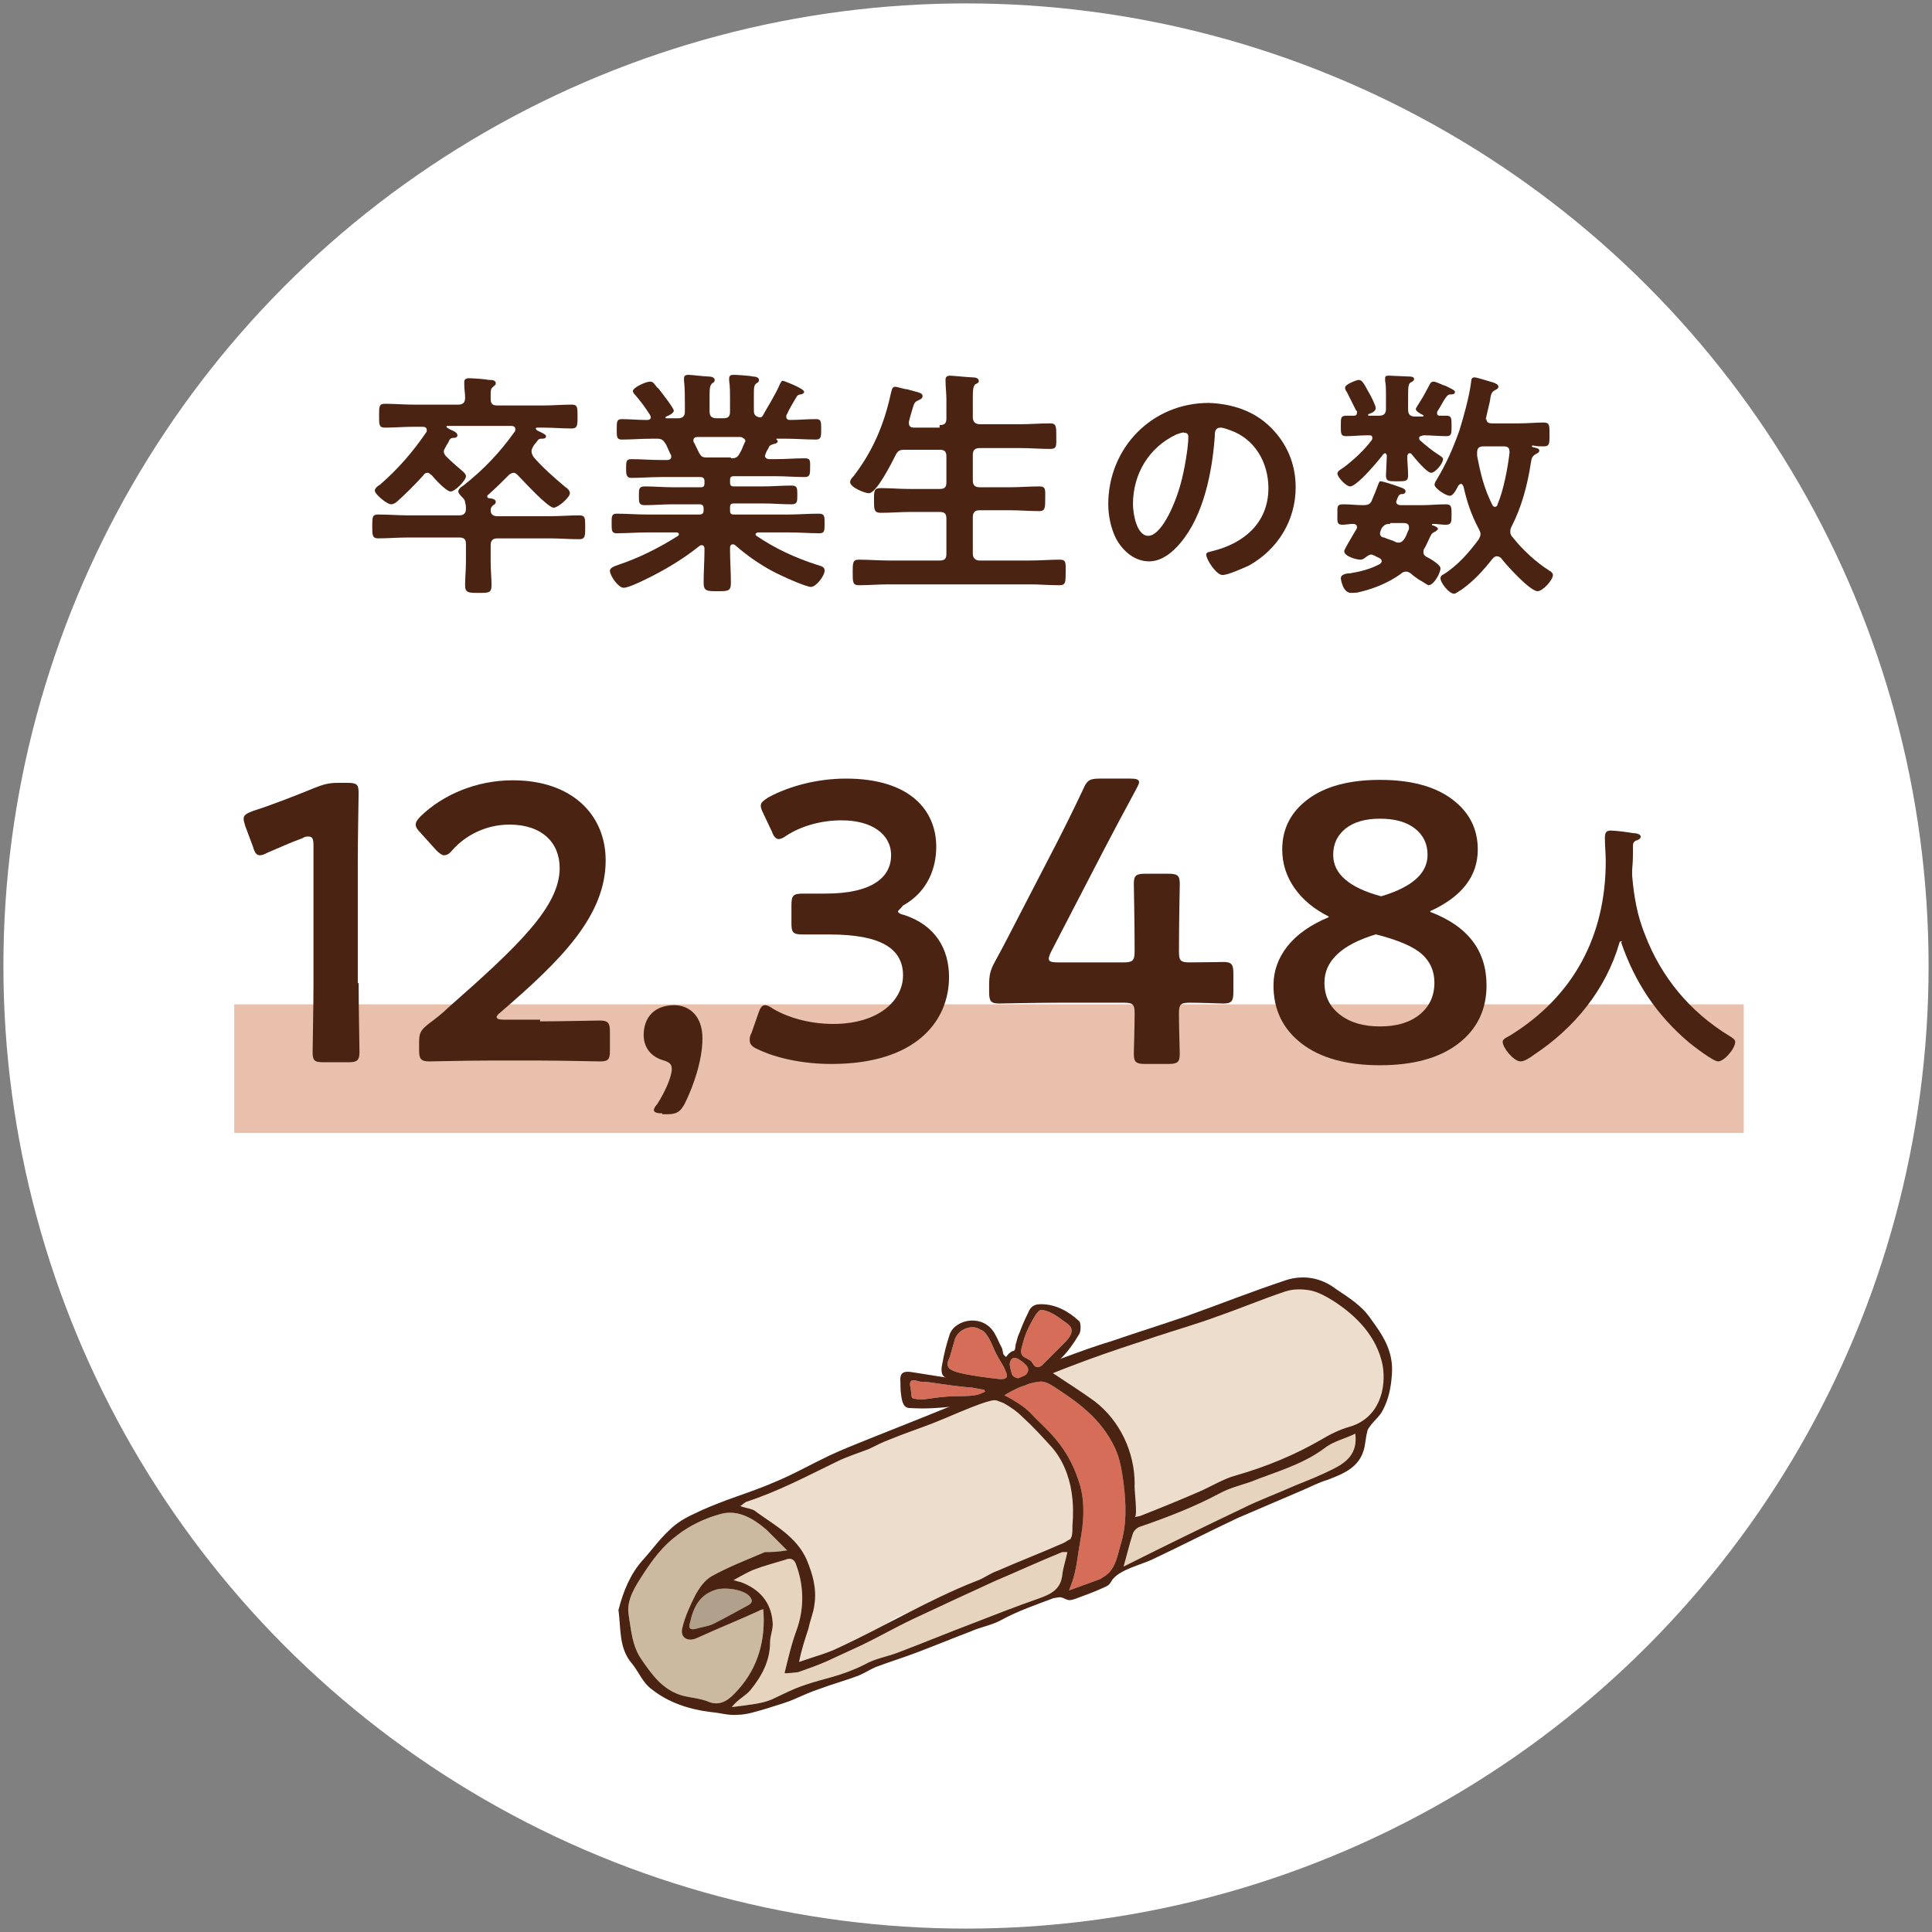
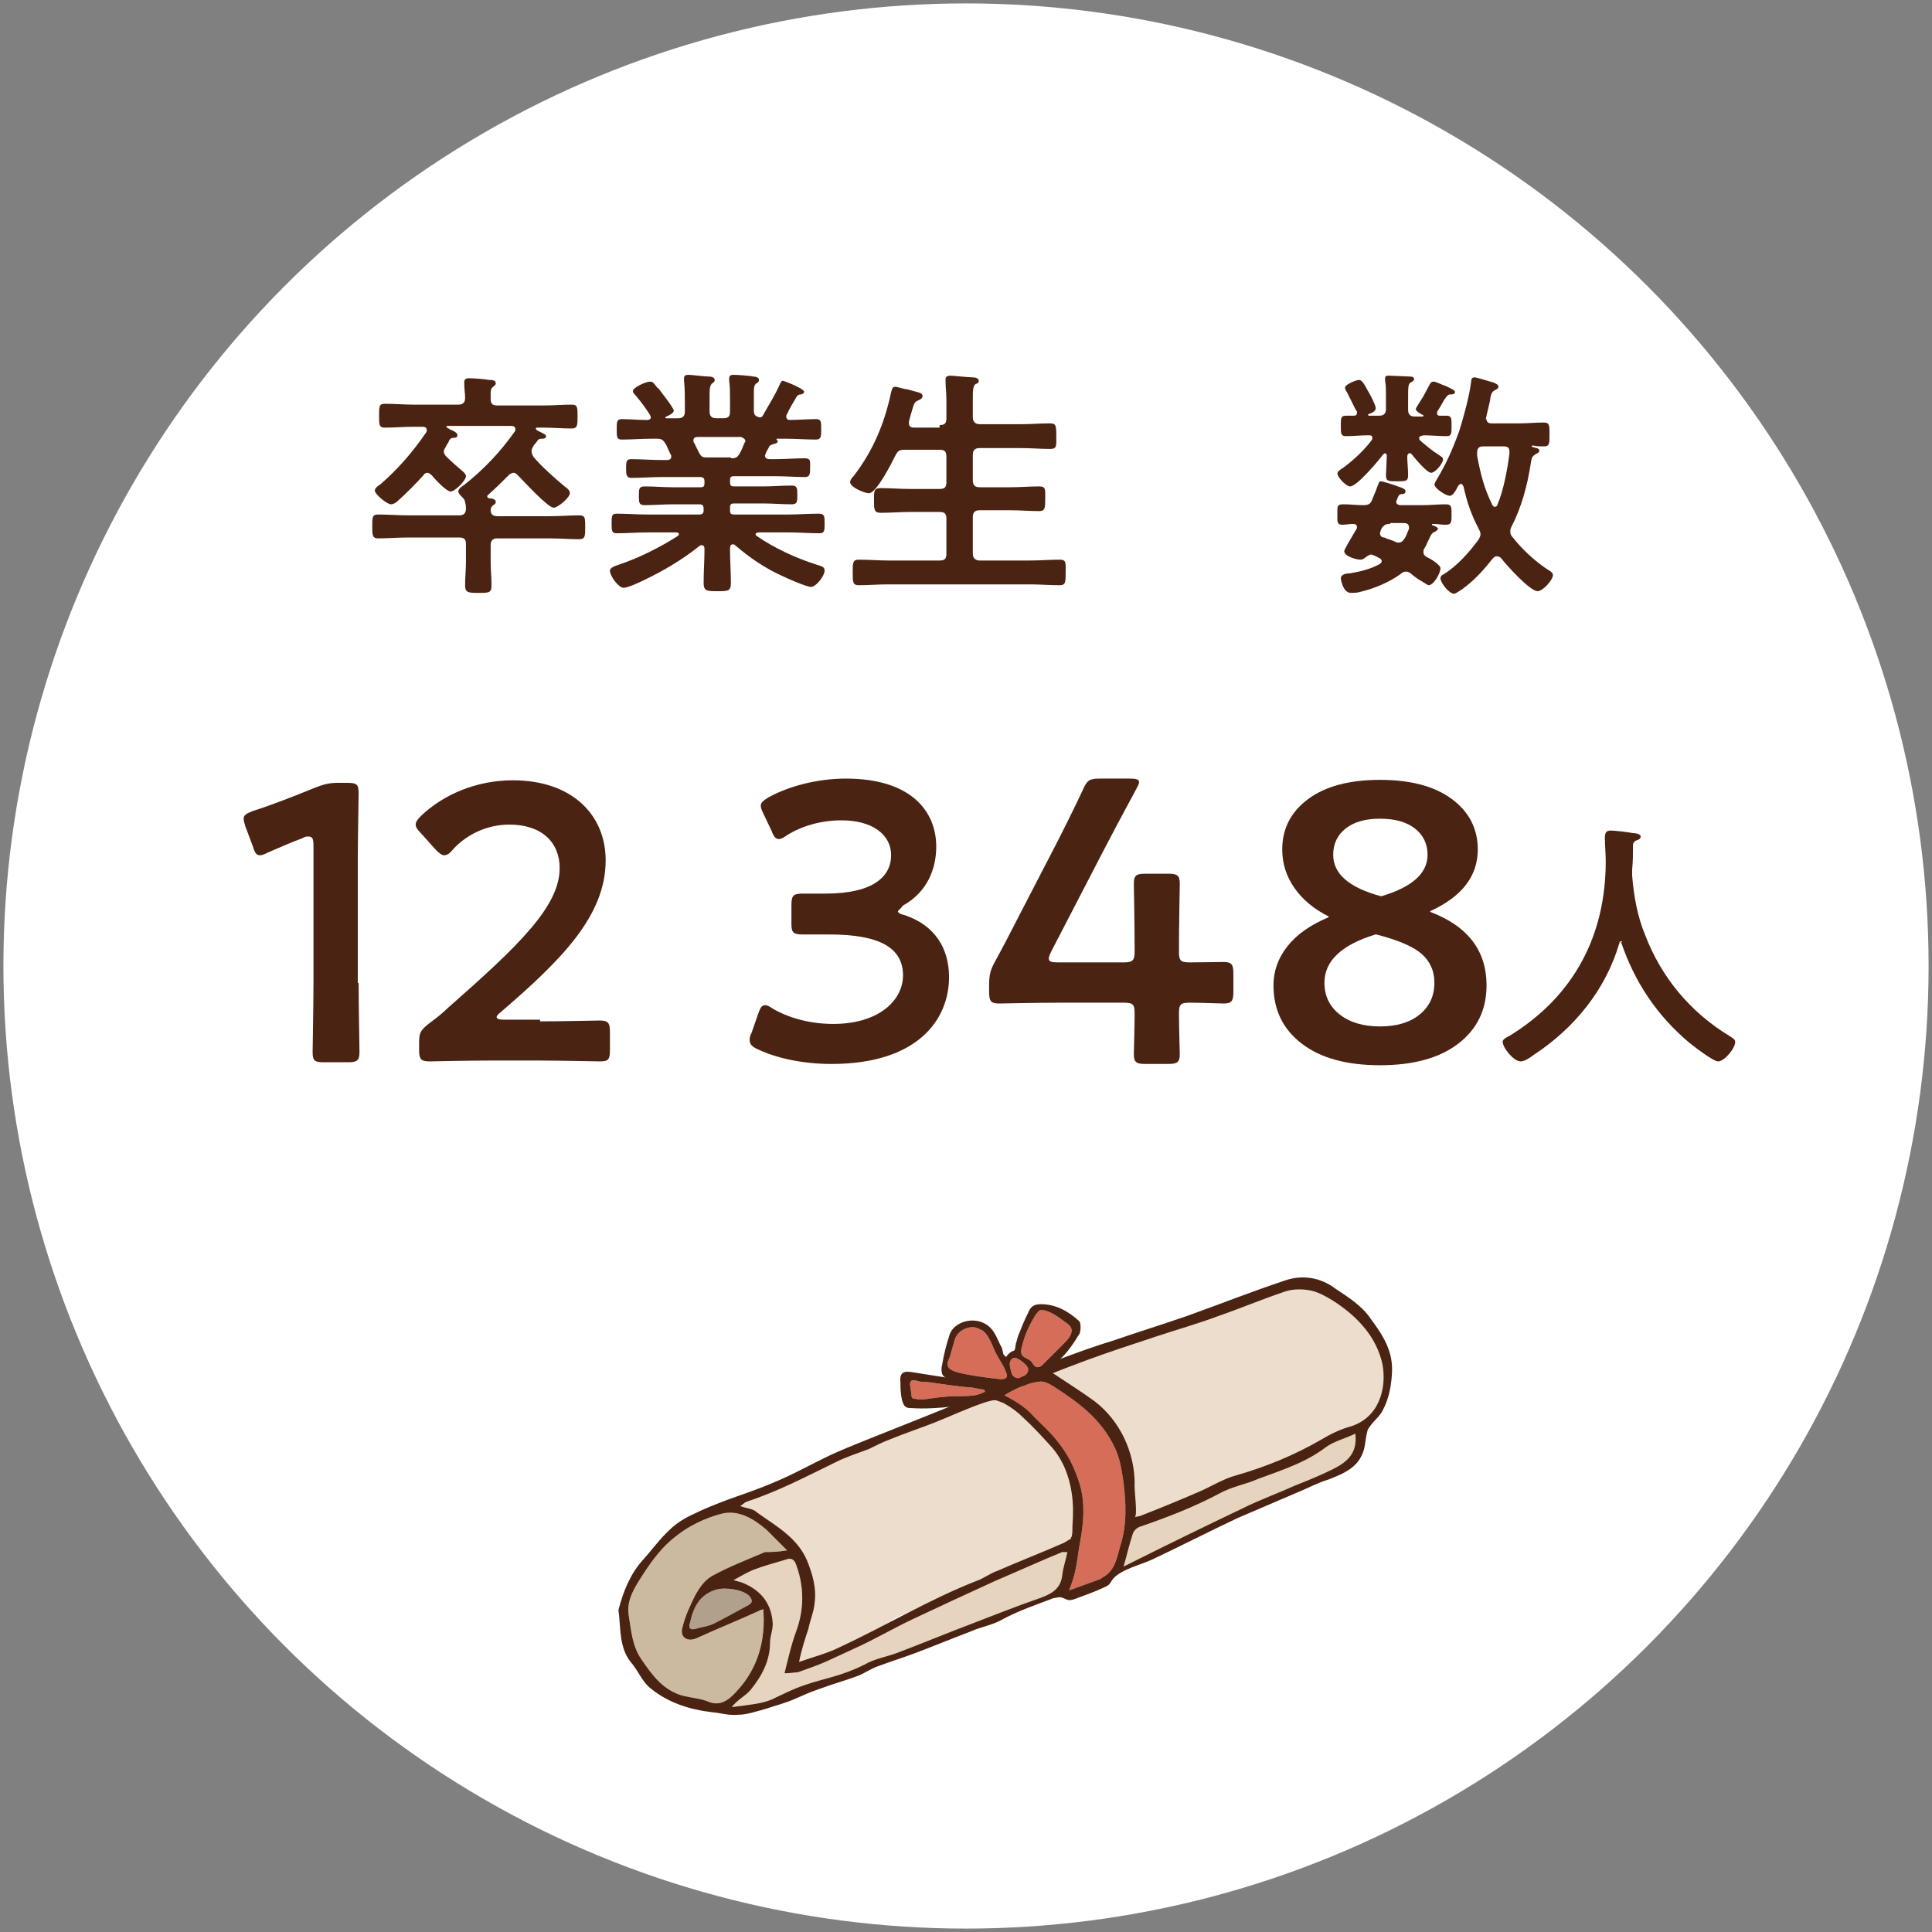
<svg xmlns="http://www.w3.org/2000/svg" id="_レイヤー_1" data-name="レイヤー_1" version="1.1" viewBox="0 0 226.8 226.8">
  <rect x="0" y="0" width="226.8" height="226.8" fill="#808080" stroke="none" />
  <defs>
    <style>
      .st0, .st1 {
        fill: #fff;
      }

      .st1, .st2 {
        fill-rule: evenodd;
      }

      .st3 {
        fill: #edddcc;
      }

      .st2, .st4 {
        fill: #4b2312;
      }

      .st5 {
        fill: #d66d58;
      }

      .st6 {
        fill: #e9c0ab;
      }

      .st7 {
        fill: #e6d4be;
      }

      .st8 {
        fill: #b1a08b;
      }

      .st9 {
        fill: #cbb9a0;
      }
    </style>
  </defs>
  <circle class="st0" cx="113.4" cy="113.4" r="113" />
-   <rect class="st6" x="27.5" y="117.9" width="177.2" height="15.1" />
  <path class="st4" d="M42.1,115.4c0,2.7.1,7.5.1,8.1,0,1-.3,1.2-1.3,1.2h-2.9c-1.1,0-1.3-.2-1.3-1.2,0-.6.1-5.4.1-8.1v-16.1c0-.8-.1-1.1-.6-1.1-.2,0-.4,0-.7.2-1.4.5-2.9,1.2-4.1,1.7-.4.2-.6.3-.9.3-.4,0-.6-.3-.8-1l-.9-2.4c-.1-.4-.2-.6-.2-.9,0-.4.3-.6,1.1-.9,2.2-.7,5-1.8,7.2-2.7,1-.4,1.7-.6,2.7-.6h1.2c1.1,0,1.3.2,1.3,1.2,0,.7-.1,5.4-.1,8.1v14.2h.1Z" />
  <path class="st4" d="M63.4,119.9c2.4,0,6.7-.1,7-.1,1,0,1.2.3,1.2,1.3v2.2c0,1.1-.2,1.3-1.2,1.3-.3,0-4.7-.1-7-.1h-6c-2.4,0-6.7.1-7,.1-1,0-1.2-.3-1.2-1.3v-.8c0-1.2.1-1.5,1.1-2.3.8-.6,1.6-1.2,2.3-1.9,8.3-7.3,13.1-11.9,13.1-16.4,0-3-2.1-5.1-5.9-5.1-2.8,0-5.2,1.3-6.7,3-.4.5-.7.6-1,.6-.2,0-.5-.2-.9-.6l-1.8-2c-.4-.4-.6-.7-.6-1s.2-.6.6-1c2.6-2.5,6.5-4.2,10.8-4.2,7,0,10.9,4.1,10.9,9.4,0,6.5-5.2,11.7-12.3,17.8-.4.3-.5.5-.5.6,0,.2.3.3.8.3h4.3v.2Z" />
-   <path class="st4" d="M77.761,130.7c-.6,0-1-.1-1-.4,0-.1.1-.4.4-.7.9-1.4,1.7-3.2,1.7-4.1,0-.6-.3-.8-.9-1-1.5-.4-2.4-1.5-2.4-3,0-2,1.2-3.5,3.6-3.5,1.6,0,3.3,1.1,3.3,3.9,0,2.5-1,5.5-2.1,7.7-.5.9-.9,1.2-2,1.2h-.6v-.1Z" />
  <path class="st4" d="M105.408,107c0,.1.2.3.7.4,3.7,1.2,5.3,4,5.3,7.3,0,5.1-3.8,10.2-13.8,10.2-3.4,0-6.5-.7-8.6-1.7-.7-.3-1-.6-1-1.1,0-.2,0-.5.2-.8l.8-2.3c.2-.6.4-1,.8-1,.2,0,.5.1.9.4,1.7,1,4.2,1.8,7.1,1.8,5.4,0,8.2-2.8,8.2-5.7,0-3.2-2.7-4.8-8.6-4.8h-3.1c-1.2,0-1.4-.2-1.4-1.3v-2.1c0-1.2.2-1.4,1.4-1.4h2.6c5.6,0,7.7-2,7.7-4.5s-2.3-4.1-5.8-4.1c-2.5,0-4.8.7-6.5,1.8-.4.3-.7.4-.9.4-.3,0-.6-.3-.8-.9l-1-2.1c-.2-.4-.3-.7-.3-.9,0-.4.3-.6.9-1,2.4-1.3,5.7-2.2,9.1-2.2,7.6,0,10.6,3.8,10.6,8,0,2.5-1,5.3-3.9,6.9-.3.4-.6.6-.6.7Z" />
  <path class="st4" d="M190.3,110.5c-.1,0-.2.1-.2.2-1.6,5.5-5.3,10-10,13.1-.4.3-1.1.8-1.6.8-.8,0-2.1-1.6-2.1-2.3,0-.3.4-.5.8-.7,7.5-4.6,11.3-11.7,11.3-20.5,0-.9-.1-1.8-.1-2.7,0-.6.1-.9.7-.9.5,0,2.1.2,2.6.3.3,0,.9.1.9.4s-.3.4-.6.5c-.2.1-.3.3-.3.5,0,1,0,1.9-.1,2.9v.7c.2,2.4.6,4.7,1.5,6.9,1.9,5,5.3,9.1,9.9,11.9.3.2.7.4.7.7,0,.8-1.3,2.3-2,2.3-.6,0-2.9-1.8-3.4-2.2-3.8-3.2-6.4-7.1-8-11.8.2,0,.1-.1,0-.1Z" />
  <g>
    <path class="st4" d="M52.6,50c-.1,0-.2,0-.2.1s.3.2.4.3c.5.2.9.4.9.7,0,.2-.2.3-.4.3-.4,0-.5.1-.7.6-.1.1-.2.3-.3.5s-.2.3-.2.5.1.4.3.6c.7.7,1.3,1.2,2,1.8.1.1.3.3.3.5,0,.5-1.3,1.8-1.8,1.8s-1.9-1.5-2.2-1.9c-.2-.1-.3-.3-.5-.3s-.4.1-.5.3c-.8.9-2.2,2.3-3,3-.2.2-.5.4-.8.4-.5,0-1.9-1.2-1.9-1.6,0-.3.4-.6.6-.7,2.1-1.8,3.9-3.9,5.4-6.1.1-.1.1-.2.1-.3,0-.3-.2-.4-.5-.4h-1.1c-1.1,0-2.2.1-3.3.1-.7,0-.7-.3-.7-1.4s0-1.4.7-1.4c1.1,0,2.2.1,3.3.1h5.3c.5,0,.8-.2.8-.8,0-.5-.1-1-.1-1.6v-.3c0-.3.3-.4.5-.4.5,0,1.9.1,2.4.2.3,0,.8,0,.8.4,0,.2-.1.2-.3.4-.3.2-.3.5-.3.9v.5c0,.6.2.8.8.8h5.4c1.1,0,2.2-.1,3.3-.1.7,0,.7.3.7,1.4,0,1,0,1.4-.7,1.4-1.1,0-2.2-.1-3.3-.1h-.7c-.1,0-.2,0-.2.1s.1.1.1.2c.6.3,1.1.5,1.1.7,0,.3-.3.3-.5.3-.4,0-.4.1-.7.5-.1.1-.2.2-.3.4s-.2.3-.2.6c0,.2.1.4.2.6.9,1.1,2.7,2.7,3.8,3.6.2.1.5.4.5.7,0,.5-1.4,1.7-1.9,1.7-.7,0-3.6-3.2-4.2-3.8-.1-.1-.3-.3-.5-.3s-.3.1-.5.2c-.9.9-1.5,1.5-2.5,2.4-.1,0-.1.2-.1.2,0,.1.1.2.3.2s.7.1.7.4c0,.2-.1.3-.3.4-.2.2-.3.3-.3.6,0,.5.3.7.8.7h6.1c1.2,0,2.4-.1,3.5-.1.7,0,.7.3.7,1.4,0,1,0,1.4-.7,1.4-1.2,0-2.3-.1-3.5-.1h-6.1c-.5,0-.8.2-.8.8v2c0,.9.1,1.8.1,2.7s-.3.9-1.5.9-1.6,0-1.6-.9.1-1.8.1-2.8v-2c0-.6-.2-.8-.8-.8h-6c-1.2,0-2.4.1-3.5.1-.7,0-.7-.4-.7-1.4,0-1.1,0-1.4.7-1.4,1.2,0,2.4.1,3.5.1h6c.5,0,.8-.2.8-.8,0-.2,0-.4-.1-.7,0-.3-.2-.5-.4-.7-.1-.1-.4-.4-.4-.6,0-.3.4-.6.6-.7,2.4-1.9,4.3-3.9,6-6.3.1-.1.1-.2.1-.3,0-.3-.2-.4-.5-.4,0,0-7.4,0-7.4,0Z" />
    <path class="st4" d="M91.6,45c.1-.1.1-.3.3-.3.1,0,2.5.9,2.5,1.3,0,.2-.3.3-.4.3-.2,0-.4.1-.5.3-.3.5-.9,1.5-1.1,2q-.1.1-.1.3c0,.3.2.4.4.4,1,0,2-.1,3.1-.1.6,0,.6.3.6,1.2,0,.8,0,1.2-.6,1.2-1.2,0-2.4-.1-3.5-.1h-1.1c-.1,0-.1.1,0,.1,0,.1.1.1.1.2,0,.2-.3.3-.4.3-.3.1-.4.1-.6.3-.1.3-.3.5-.4.8,0,.1-.1.2-.1.3,0,.3.3.4.5.4h.7c1.2,0,2.3-.1,3.5-.1.7,0,.6.4.6,1.1s0,1.1-.6,1.1c-1.2,0-2.3-.1-3.5-.1h-4.8c-.4,0-.5.1-.5.5v.2c0,.4.1.5.5.5h3.4c1.1,0,2.2-.1,3.3-.1.7,0,.7.3.7,1.1s0,1.1-.7,1.1c-1.1,0-2.2-.1-3.3-.1h-3.4c-.4,0-.5.1-.5.5v.3c0,.4.1.5.5.5h6.3c1.2,0,2.4-.1,3.6-.1.7,0,.7.3.7,1.1,0,.9,0,1.2-.6,1.2-1.2,0-2.4-.1-3.6-.1h-3.6c-.1,0-.3.1-.3.2s0,.1.1.2c2.2,1.5,4.6,2.6,7.1,3.4.7.2.9.3.9.7,0,.6-1,1.9-1.6,1.9-.5,0-2.8-1-3.4-1.3-2-.9-3.9-2.2-5.5-3.6-.1-.1-.2-.1-.3-.1-.2,0-.3.2-.3.4v.3c0,1.2.1,2.5.1,3.8,0,1-.3,1-1.6,1-1.2,0-1.6,0-1.6-1,0-1.3.1-2.6.1-3.8v-.2c0-.2-.1-.4-.3-.4-.1,0-.2,0-.3.1-2,1.6-4.2,2.9-6.5,4-.6.3-1.9.9-2.4.9-.6,0-1.6-1.4-1.6-2,0-.3.4-.5,1-.7,2.4-.8,4.8-2,7-3.4q.1-.1.1-.2c0-.1-.1-.2-.3-.2h-3.4c-1.2,0-2.4.1-3.6.1-.6,0-.6-.3-.6-1.2,0-.8,0-1.1.6-1.1,1.2,0,2.4.1,3.6.1h6.1c.4,0,.5-.2.5-.5v-.2c0-.4-.2-.5-.5-.5h-3.1c-1.1,0-2.2.1-3.3.1-.7,0-.7-.3-.7-1.1s0-1.1.7-1.1c1.1,0,2.2.1,3.3.1h3.2c.4,0,.5-.1.5-.5v-.2c0-.4-.2-.5-.5-.5h-4.6c-1.2,0-2.3.1-3.5.1-.6,0-.6-.5-.6-1.1,0-.8,0-1.1.6-1.1,1.2,0,2.3.1,3.5.1h.7c.1,0,.5,0,.5-.4,0-.1,0-.2-.1-.3-.2-.4-.3-.7-.5-1.1-.3-.5-.5-.7-1-.7h-.7c-1.2,0-2.4.1-3.5.1-.6,0-.6-.3-.6-1.2s0-1.2.6-1.2c.9,0,1.9.1,2.8.1h.2c.2,0,.4-.1.4-.3q0-.1-.1-.3c-.5-.8-1.1-1.6-1.7-2.3-.1-.1-.3-.3-.3-.5,0-.4,1.5-1.1,2-1.1.3,0,.4.1.7.5.1.1.1.2.3.3.3.4,1.8,2.3,1.8,2.6s-.6.6-.9.7l-.1.1c0,.1.1.1.1.1h1.4c.5,0,.8-.2.8-.8v-.9c0-.9,0-1.8-.1-2.7v-.3c0-.3.2-.4.5-.4.4,0,1.9.2,2.4.2.3,0,.7.1.7.4,0,.2-.1.3-.3.4-.3.3-.3.7-.3,1.6v1.7c0,.5.2.8.8.8h.8c.6,0,.8-.2.8-.8v-1.6c0-.7,0-1.3-.1-2v-.3c0-.3.2-.4.5-.4.4,0,1.9.1,2.3.2.3,0,.7.1.7.4,0,.2-.1.3-.3.4-.3.2-.3.6-.3,1.3v1.9c0,.5.2.7.7.8.2,0,.3-.1.4-.3.6-1.1,1.4-2.3,2-3.7ZM85.8,53.8c.6,0,.8-.1,1.1-.7.2-.3.3-.7.5-1.1,0-.1.1-.1.1-.2,0-.3-.3-.4-.5-.5h-5.1c-.3,0-.5.1-.5.4,0,.1,0,.2.1.3.7,1.4.7,1.7,1.4,1.7h2.9v.1Z" />
    <path class="st4" d="M110.3,49.9c.6,0,.8-.2.8-.8v-2.2c0-.7-.1-1.5-.1-2.1v-.3c0-.3.3-.4.5-.4.4,0,2.2.2,2.7.2.3,0,.7.1.7.4,0,.2-.1.3-.4.4-.3.3-.3.8-.3,1.8v2.1c0,.5.3.8.8.8h4.8c1.2,0,2.3-.1,3.5-.1.7,0,.7.4.7,1.5s.1,1.5-.7,1.5c-1.2,0-2.3-.1-3.5-.1h-4.8c-.5,0-.8.2-.8.8v3c0,.6.3.8.8.8h3.6c1.1,0,2.3-.1,3.4-.1.8,0,.7.4.7,1.4,0,1.1,0,1.5-.7,1.5-1.1,0-2.3-.1-3.4-.1h-3.6c-.5,0-.8.2-.8.8v4.3c0,.5.3.8.8.8h5.9c1.2,0,2.4-.1,3.5-.1.8,0,.7.4.7,1.5s0,1.5-.7,1.5c-1.2,0-2.4-.1-3.5-.1h-16.6c-1.2,0-2.4.1-3.5.1-.7,0-.7-.4-.7-1.5s0-1.5.7-1.5c1.2,0,2.4.1,3.5.1h6c.6,0,.8-.2.8-.8v-4.1c0-.6-.2-.8-.8-.8h-3.5c-1.1,0-2.2.1-3.4.1-.8,0-.8-.4-.8-1.5s0-1.4.8-1.4c1.1,0,2.2.1,3.4.1h3.5c.6,0,.8-.2.8-.8v-3c0-.6-.2-.8-.8-.8h-4.1c-.6,0-.8.1-1.1.7-.4.8-2.2,4.4-3.1,4.4-.5,0-2.2-.7-2.2-1.3,0-.3.3-.6.4-.7,2.3-3,3.6-6.1,4.4-9.8.1-.3.1-.7.5-.7.2,0,1.1.3,1.4.3,1.4.4,1.8.4,1.8.8,0,.3-.3.4-.5.5-.5.2-.5.4-.8,1.4-.1.3-.2.7-.3,1.1v.2c0,.4.3.5.6.5h3v-.3Z" />
-     <path class="st4" d="M149.2,50.2c1.9,1.9,2.9,4.3,2.9,7,0,3.9-2.1,7.3-5.5,9.2-.7.3-2.4,1.1-3.1,1.1s-1.9-1.8-1.9-2.4c0-.3.4-.3.7-.4,3.7-.9,6.6-3.3,6.6-7.4,0-3-1.6-5.8-4.5-6.8-.3-.1-.8-.3-1.1-.3-.7,0-.7.6-.7,1.1-.3,4.1-1.3,9.2-4,12.4-.9,1.1-2.2,2.2-3.7,2.2-1.7,0-3.1-1.2-3.9-2.7-.6-1.2-.9-2.7-.9-4,0-6.6,5.1-11.9,11.8-11.9,2.7.1,5.3.9,7.3,2.9ZM138.1,51c-3.2,1.5-5.1,4.6-5.1,8.2,0,1,.4,3.7,1.8,3.7s3-3.2,3.8-6.1c.4-1.4.9-4.2.9-5.5,0-.3-.1-.5-.5-.5-.1-.1-.6.1-.9.2Z" />
    <path class="st4" d="M166.6,51.4c0,.1,0,.2.1.3.7.6,1.4,1.2,2.2,1.7.3.2.5.3.5.5,0,.5-.9,1.6-1.4,1.6s-1.9-1.7-2.3-2.2q-.1-.1-.2-.1c-.2,0-.2.1-.3.3,0,.8.1,1.5.1,2.3,0,.7-.3.7-1.3.7s-1.3,0-1.3-.7c0-.2.1-2,.1-2.3,0-.1-.1-.3-.2-.3s-.1.1-.2.1c-.5.7-3.1,3.8-3.9,3.8-.5,0-1.5-1.1-1.5-1.5,0-.3.4-.5.7-.7,1.2-.9,2.4-2,3.3-3.2q.1-.1.1-.3c0-.3-.2-.3-.5-.3-.9,0-1.7.1-2.6.1-.6,0-.6-.3-.6-1.2,0-1,0-1.2.7-1.2h.8c.3,0,.4-.1.4-.4,0-.1,0-.2-.1-.2-.3-.6-.8-1.6-1.1-2.2-.1-.1-.2-.3-.2-.5,0-.4,1.4-.9,1.6-.9.4,0,.6.4,1.2,1.5.2.3.8,1.5.8,1.8,0,.4-.5.6-.8.7-.1,0-.1.1-.1.1,0,.1.1.1.1.1h1.2c.6,0,.8-.3.8-.8v-1.8c0-.5,0-1-.1-1.5v-.3c0-.3.2-.3.5-.3.4,0,1.9.1,2.3.1.2,0,.6,0,.6.3,0,.2-.2.3-.4.4-.3.2-.3.5-.3,2.1v1.1c0,.5.2.8.8.8h.9q.1,0,.1-.1t-.1-.1c-.2-.1-.8-.4-.8-.7,0-.1.8-1.3.9-1.5.2-.4.5-.9.7-1.3.1-.2.2-.4.5-.4s1,.4,1.4.5c.6.3,1.1.5,1.1.7,0,.3-.3.3-.5.3-.3,0-.4.1-.8.7l-.4.7c-.1.2-.2.3-.3.5-.1.1-.1.2-.1.3,0,.3.2.3.4.3h.7c.6,0,.6.3.6,1.2s0,1.2-.6,1.2c-.9,0-1.8-.1-2.7-.1-.3.1-.5.1-.5.3ZM169.1,66.7c0,.6-.8,2-1.4,2-.1,0-.5-.3-1.2-.7-.3-.2-.7-.5-.9-.7-.2-.1-.3-.2-.5-.2-.3,0-.5.1-.7.3-1.4,1-3.1,1.7-4.8,2.1-.3.1-.8.1-1,.1-1,0-1.2-1.7-1.2-1.7,0-.5.7-.6,1.1-.6,1.2-.2,2.4-.5,3.5-1.1.1-.1.2-.2.2-.3,0-.2-.1-.3-.3-.4l-.6-.3c-.1,0-.2-.1-.3-.1-.3,0-.5.2-.8.4-.1.1-.3.2-.5.2-.5,0-1.9-.4-1.9-1,0-.2.8-1.5,1.2-2.2.1-.2.3-.4.3-.6,0-.3-.2-.4-.5-.4s-.9.1-1.2.1c-.7,0-.6-.4-.6-1.2,0-.9-.1-1.2.7-1.2s1.5.1,2.3.1c.6,0,.9-.1,1.1-.7.3-.7.5-1.2.6-1.5.2-.5.2-.6.4-.6s1.5.4,2,.6c.6.2.9.3.9.6,0,.1-.1.3-.4.3s-.4.1-.6.6c0,.1-.1.2-.1.3,0,.3.3.4.5.4h2.6c.9,0,1.8-.1,2.7-.1.7,0,.7.3.7,1.2s0,1.2-.7,1.2c-.5,0-1-.1-1.5-.1,0,0-.1,0-.1.1s.2.1.2.1c.2.1.5.2.5.4,0,.1-.2.2-.3.3-.5.2-.5.4-.8,1-.2.4-.3.7-.5,1-.1.1-.1.3-.1.4,0,.3.1.4.4.6.3.1,1.6.9,1.6,1.3ZM163.2,61.5c-.5,0-.7.1-1,.5-.1.2-.2.5-.2.6,0,.3.2.5.5.5.4.2.9.3,1.3.5.1.1.3.1.4.1.3,0,.5-.2.7-.5s.3-.7.5-1.1v-.2c0-.4-.3-.5-.6-.5h-1.6v.1ZM174.5,49.2c0,.4.3.5.6.5h3.2c1,0,2-.1,2.9-.1.7,0,.7.3.7,1.4s0,1.4-.7,1.4c-.4,0-.8,0-1.2-.1-.1,0-.2,0-.2.1,0,0,.1.1.2.1.3.1.7.1.7.4,0,.2-.2.3-.4.4-.5.3-.5.5-.6,1.1-.4,2.6-1.1,5.2-2.3,7.5-.1.2-.1.3-.1.6,0,.2.1.4.3.6,1.1,1.4,2.7,2.9,4.3,3.9.2.1.4.3.4.5,0,.6-1.2,1.9-1.8,1.9-.9,0-3.7-3.1-4.3-3.9-.1-.1-.3-.2-.5-.2s-.3.1-.5.3c-1.1,1.4-2.2,2.6-3.6,3.6-.2.1-.7.5-.9.5-.6,0-1.6-1.3-1.6-1.8,0-.3.2-.4.4-.5,1.6-1,3-2.6,4.1-4.1.1-.2.2-.4.2-.6s-.1-.4-.2-.6c-.9-1.7-1.4-3.2-1.8-5-.1-.1-.1-.3-.3-.3-.1,0-.2.1-.3.2-.4.8-.7,1.2-1,1.2-.5,0-1.8-.9-1.8-1.3,0-.1.1-.4.2-.5,1.2-2,1.9-3.6,2.7-5.8.5-1.6,1.2-4.1,1.4-5.8,0-.3.1-.5.4-.5s1.8.5,2.2.6c.2.1.6.2.6.5,0,.2-.2.3-.4.4-.4.2-.5.5-.6,1.3-.1.5-.3,1.2-.5,2.2q.1-.2.1-.1ZM175.5,59.5c.1,0,.3-.1.3-.3.7-1.6,1.2-4.3,1.4-6v-.2c0-.5-.3-.6-.7-.6h-2.3c-.3,0-.8,0-.8.7v.4c.4,2.1.8,3.8,1.8,5.8,0,0,.1.2.3.2Z" />
  </g>
  <g>
    <g>
      <path class="st7" d="M85.9,200.4c2.3-.3,3.5-.4,4.7-.9,1.5-.7,2.4-1.2,3.9-1.7,2.3-.8,4.2-1,7-2.4,1.2-.7,2.6-.9,3.9-1.4,2.9-1.1,5.8-2.3,8.7-3.4,2.6-1,5.1-2,7.7-2.9,1.4-.5,2.7-1,2.9-2.8.1-.9.4-1.7.6-2.7h-.6c-2.7,1.1-5.3,2.3-7.9,3.4-3.3,1.5-6.5,3-9.7,4.5-2.1,1-4,2.1-6.1,3.1-1.3.6-2.6,1.2-3.9,1.8-1.1.5-2.3.9-3.4,1.3-.1,0-1.6.2-1.6.1.4-1.6.8-3.4,1.4-5,.9-2.5.9-5.1,0-7.6-.2-.7-.6-1-1.3-.7-1.3.4-2.5.7-3.8,1.2-.7.3-1.4.7-2.3,1.2.5.1.6.2.8.2,2.2.8,3.6,2.3,3.8,4.7.1.8-.3,1.6-.3,2.4,0,2.2-1,4-2.3,5.6-.7.8-1.4,1-2.2,2Z" />
      <path class="st7" d="M131.9,183.9c.4-.2.8-.4,1.2-.6,4.2-2.1,8.5-4.2,12.7-6.2,2-1,4.2-1.8,6.2-2.7,1.5-.6,3-1.2,4.4-1.9,1.6-.8,3-1.8,2.7-4.2-1.2.6-2.6.9-3.6,1.7-2.7,2-5.8,2.8-8.8,4-1.2.4-2.4.7-3.5,1.3-3,1.6-6.1,2.8-9.3,3.9-.4.1-.8.5-.9.8-.4,1.2-.7,2.5-1.1,3.9Z" />
    </g>
    <path class="st3" d="M106.1,167.9c4.6-1.8,8.2-3.6,12.8-5.4,7.6-3,13.9-5.4,21.7-7.8,1.8-.6,3.7-1.1,5.5-1.7,1.7-.5,2.7-1.1,4.4-1.6.6-.2,2.3-.4,2.9-.4.8.1,2.7,1,3.4,1.4,1.5,1,3.5,2,4.3,3.6.5,1.1,1.6,3.7,1.6,4.8.1,1.4-.5,3.9-1.3,5-.6.9-1.5,1.3-2.5,1.8-1.6.8-3.2,1.4-4.7,2.3-1.5.8-3,1.7-4.6,2.3-1.3.6-2.7,1.1-4.2,1.4-2.2.5-3.1,1.5-5.2,2.2-1.1.4-3.3,1.3-4.4,1.6-1.2.4-2.3.7-3.5,1.1-4.6,1.5-7.5,2.7-12,4.7-1.9.8-5.4,2.3-7.3,3.2-1.1.5-4.2,1.9-5.3,2.4-1,.5-2.1.8-3,1.4-1,.7-2.1,1.3-3.2,1.9-2.1,1.2-4.3,2.2-6.6,3.1-.6.2-1.4.5-2,.2,1.2-3.7,2.7-8,1.1-11.9-1.4-3.3-5.2-5.6-8.6-6.7,1.8-1.7,6.7-3.2,9-4,3.5-1,8.4-3.6,11.7-4.9Z" />
    <path class="st9" d="M92.4,182c-.9-.9-1.7-1.7-2.4-2.4-1.5-1.3-3.3-2.4-5.3-1.9-1.9.5-3.8,1.4-5.3,2.6-1.6,1.2-2.8,2.8-3.9,4.5-.9,1.4-2,3-1.7,4.8s.4,3.6,1.5,5.2c1.3,1.9,2.6,3.7,5,4.3.9.2,1.9.3,2.7.6,1.7.8,2.8-.4,3.7-1.4,2.3-2.6,3.2-5.8,2.9-9.4-.2.1-.4.1-.5.2-2.4,1.1-4.9,2.1-7.3,3.2-1.1.5-2-.1-1.7-1.2.3-1.3.9-2.6,1.5-3.8.5-.9,1.1-1.8,2-2.3,2-1.1,4.1-1.9,6.2-2.8.6,0,1.4,0,2.6-.2Z" />
    <path class="st8" d="M81,190.5c-.2.6,0,.9.7.7s1.5-.3,2.1-.6c1.4-.7,2.8-1.5,4.1-2.2.5-.3.4-.6.1-1-.7-.8-2.8-1.1-3.9-.8-2,.6-2.7,2.1-3.1,3.9Z" />
    <g>
      <path class="st5" d="M125.8,185.9c-.1.3-.2.5-.3.8,1.1-.4,2.2-.8,3.3-1.2.2-.1.4-.1.6-.3,1.5-.8,1.7-2.3,2.1-3.7.8-2.5.7-4.9.4-7.4-.2-1.4-.4-2.8-1-4.1-1.6-3.4-4.2-5.3-7.3-7.3-.5-.3-1.1-.6-1.6-.5-1.3.1-3,.9-4.1,1.6,1.2.6,2.3,1.3,3.1,2.1.9,1,1.8,1.7,2.9,3,1.5,1.8,2.3,3.5,2.9,5.5.6,2.2.4,4.4,0,6.6-.3,1.6-.4,3.3-1,4.9Z" />
      <path class="st5" d="M117.8,160.4c-.4-.7-.8-1.3-1.1-2-.2-.5-.9-2.2-1.6-2.3-.9-.7-2.6-.1-3,1.1-.2.7-.4,1.4-.6,2.1-.2.5-.5.9,0,1.4.3.2.6.3.9.4,1.6.4,3.3.6,5,.8.3,0,.7,0,.8-.3,0-.2,0-.3-.1-.5-.1-.3-.2-.5-.3-.7Z" />
      <path class="st5" d="M122.5,153.8h-.4c-.2.1-.3.3-.5.5-.6,1-1.2,2.1-1.5,3.3-.1.4-.4,1.1-.1,1.5s.9.4,1.2.9c.3.6.7.6,1.1.3.8-.8,1.6-1.6,2.4-2.4.5-.5,1.4-1.3,1-2.1-.2-.3-.5-.5-.8-.7-.8-.6-1.5-1.1-2.4-1.3Z" />
      <path class="st5" d="M120.4,161.4c.2-.2.3-.4.3-.6s-.1-.4-.3-.6c-.3-.3-.8-.7-1.2-.8h-.2c-.1,0-.1.1-.2.1-.3.3-.3.7-.2,1.1.1.3.1.6.3.9.2.2.5.3.7.3.4-.1.6-.2.8-.4Z" />
      <path class="st5" d="M114.2,162.9c-1.4-.1-2.8-.3-4.2-.5-.6-.1-1.3-.2-1.9-.2-.3,0-1-.4-1.2,0-.1.2-.1.4,0,.7,0,.3.1.6.1.9,0,.1,0,.2.1.3s.2.1.3.1c.8.2,1.5,0,2.3-.1s1.7-.2,2.5-.2c1,0,2.1,0,3.1-.3.2-.1.4-.2.3-.3,0-.2-.3-.2-.4-.2-.3-.1-.7-.1-1-.2Z" />
    </g>
    <g>
      <path class="st4" d="M72.6,189c.6-2.3,1.4-4.2,2.8-5.8,1.1-1.2,2-2.5,3.2-3.6.8-.8,1.8-1.4,2.9-1.9,1.2-.6,2.5-1.1,3.8-1.6,1.9-.7,3.8-1.3,5.6-2.1,2.2-.9,4.3-2.1,6.4-3.1,1.5-.7,3-1.3,4.5-1.9,4.5-1.8,9.1-3.6,13.6-5.5,2-.8,4-1.6,6-2.5,1.2-.5,2.2-1.2,3.4-1.6,1.9-.7,3.8-1.4,5.8-2,2.9-1,5.8-1.9,8.7-2.9,3.9-1.4,7.7-2.9,11.6-4.2,2.1-.7,4.2-.3,5.9,1,1.5,1,3.1,2,4.1,3.5,1.4,1.9,2.7,3.8,2.5,6.5-.1,1.6-.4,3-1.1,4.3-.3.6-.9,1.1-1.3,1.6-.2.3-.5.6-.5.9-.2.7-.2,1.4-.4,2.1-.6,2.1-2.4,2.8-4.2,3.5-1,.3-2,.8-2.9,1.2-2.6,1.1-5.1,2.2-7.7,3.3-3.4,1.6-6.7,3.3-10.1,4.9-1.3.6-3.5,1.1-4.5,2.2-.2.2-.3.5-.5.7s-.5.3-.7.4c-1.1.5-2.2.9-3.3,1.3-.3.1-.6.2-.9.1-.3-.1-.6-.3-.9-.3-.2,0-.5.1-.7.1-2.1.8-4.2,1.5-6.2,2.6-1.1.6-2.4.8-3.5,1.3-2.1.8-4.3,1.7-6.4,2.5-1.6.6-3.2,1.1-4.8,1.7-.7.3-1.3.7-2,1-1.6.6-3.1,1-4.7,1.6-.9.3-1.8.7-2.7,1.1-1.1.5-2.3.8-3.5,1.2-1.1.3-2.2.7-3.3.7-1.1.1-1.9-.2-3-.3-2.6-.3-5.1-1.1-7.1-2.7-1-.7-1.5-2-2.3-3-1.6-1.8-1.3-4.3-1.6-6.3ZM93.8,195.1c1.7-.6,3.3-1,4.7-1.7,5.4-2.5,10.5-5.6,16.1-7.8.9-.3,1.6-.9,2.5-1.2,2.5-1.1,5.1-2.1,7.6-3.2.3-.1.5-.3.9-.5,0,0,.1,0,.1-.1,0,0,0-.1.1-.2.1-.4.1-.8.1-1.3.1-1.3.1-2.6-.1-3.9-.3-2-1.1-4-2.5-5.5-1-1.1-2.1-2.3-3.2-3.3-.7-.7-1.4-1.2-2.3-1.7-.3-.1-.5-.2-.8-.3-.4-.1-.9.1-1.3.2-2.1.7-4,1.6-6,2.4-1.8.7-3.6,1.3-5.3,2-.8.3-1.6.7-2.4,1.1-1.3.5-2.6.9-3.8,1.5-3.5,1.7-6.9,3.5-10.6,4.7-.2.1-.4.3-.7.5.8.3,1.5.3,1.9.7,2.2,1.6,4.7,2.9,5.9,5.6.7,1.7,1.2,3.4.9,5.3-.1.9-.5,1.8-.7,2.8-.4,1.2-.8,2.4-1.1,3.9ZM133.2,178.1c.4-.1.6-.1.8-.2,2.3-.9,4.5-1.8,6.8-2.8,1.4-.6,2.8-1.5,4.3-1.9,3.5-1,6.9-2.4,10-4.2,1-.6,2.2-1.2,3.3-1.5,3.5-1,4.4-4.5,3.9-7.3-.7-3.3-3-5.7-5.8-7.5-.8-.5-1.7-1-2.6-1.2-1-.2-2.1-.2-3,.1-2.7.9-5.3,2-7.9,2.9-2.4.9-4.9,1.6-7.3,2.4-2.7.9-5.5,1.8-8.2,2.8-1.3.5-2.7,1-3.9,1.5,1.8,1.2,3.4,2.2,4.9,3.3,3,2.3,4.7,6,4.7,9.7-.1.5.4,3.8,0,3.9ZM92.4,182c-.9-.9-1.7-1.7-2.4-2.4-1.5-1.3-3.3-2.4-5.3-1.9-1.9.5-3.8,1.4-5.3,2.6-1.6,1.2-2.8,2.8-3.9,4.5-.9,1.4-2,3-1.7,4.8s.4,3.6,1.5,5.2c1.3,1.9,2.6,3.7,5,4.3.9.2,1.9.3,2.7.6,1.7.8,2.8-.4,3.7-1.4,2.3-2.6,3.2-5.8,2.9-9.4-.2.1-.4.1-.5.2-2.4,1.1-4.9,2.1-7.3,3.2-1.1.5-2-.1-1.7-1.2.3-1.3.9-2.6,1.5-3.8.5-.9,1.1-1.8,2-2.3,2-1.1,4.1-1.9,6.2-2.8.6,0,1.4,0,2.6-.2ZM85.9,200.4c2.3-.3,3.5-.4,4.7-.9,1.5-.7,2.4-1.2,3.9-1.7,2.3-.8,4.2-1,7-2.4,1.2-.7,2.6-.9,3.9-1.4,2.9-1.1,5.8-2.3,8.7-3.4,2.6-1,5.1-2,7.7-2.9,1.4-.5,2.7-1,2.9-2.8.1-.9.4-1.7.6-2.7h-.6c-2.7,1.1-5.3,2.3-7.9,3.4-3.3,1.5-6.5,3-9.7,4.5-2.1,1-4,2.1-6.1,3.1-1.3.6-2.6,1.2-3.9,1.8-1.1.5-2.3.9-3.4,1.3-.1,0-1.6.2-1.6.1.4-1.6.8-3.4,1.4-5,.9-2.5.9-5.1,0-7.6-.2-.7-.6-1-1.3-.7-1.3.4-2.5.7-3.8,1.2-.7.3-1.4.7-2.3,1.2.5.1.6.2.8.2,2.2.8,3.6,2.3,3.8,4.7.1.8-.3,1.6-.3,2.4,0,2.2-1,4-2.3,5.6-.7.8-1.4,1-2.2,2ZM125.8,185.9c-.1.3-.2.5-.3.8,1.1-.4,2.2-.8,3.3-1.2.2-.1.4-.1.6-.3,1.5-.8,1.7-2.3,2.1-3.7.8-2.5.7-4.9.4-7.4-.2-1.4-.4-2.8-1-4.1-1.6-3.4-4.2-5.3-7.3-7.3-.5-.3-1.1-.6-1.6-.5-1.3.1-3,.9-4.1,1.6,1.2.6,2.3,1.3,3.1,2.1.9,1,1.8,1.7,2.9,3,1.5,1.8,2.3,3.5,2.9,5.5.6,2.2.4,4.4,0,6.6-.3,1.6-.4,3.3-1,4.9ZM131.9,183.9c.4-.2.8-.4,1.2-.6,4.2-2.1,8.5-4.2,12.7-6.2,2-1,4.2-1.8,6.2-2.7,1.5-.6,3-1.2,4.4-1.9,1.6-.8,3-1.8,2.7-4.2-1.2.6-2.6.9-3.6,1.7-2.7,2-5.8,2.8-8.8,4-1.2.4-2.4.7-3.5,1.3-3,1.6-6.1,2.8-9.3,3.9-.4.1-.8.5-.9.8-.4,1.2-.7,2.5-1.1,3.9ZM81,190.5c-.2.6,0,.9.7.7s1.5-.3,2.1-.6c1.4-.7,2.8-1.5,4.1-2.2.5-.3.4-.6.1-1-.7-.8-2.8-1.1-3.9-.8-2,.6-2.7,2.1-3.1,3.9Z" />
      <path class="st4" d="M117.8,159c.1.1.2.2.3.3.2-.3.5-.6.8-.7.1,0,.2-.1.2-.1.1-.1.1-.7.2-.9.1-.4.2-.8.4-1.2.3-.8.6-1.5,1-2.3.3-.8.8-1,1.5-1,1.7,0,3.2.8,4.5,2,.2.2.2,1.2,0,1.5-.6,1-1.4,2.2-2.3,3-.5.4-1.1.9-1.6,1.3-1,.8-1.9,1.7-3.2,1.9-1.3.2-2.6,0-3.8-.2-1.2-.2-2.4-.4-3.7-.6-.6-.1-1.2-.1-1.5-.7-.1-.4-.1-.7,0-1.1.2-1.2.5-2.4.9-3.6.7-1.8,4-2.4,5.3,0,.3.5.5,1.1.8,1.6.1.2.1.5.2.8ZM117.8,160.4c-.4-.7-.8-1.3-1.1-2-.2-.5-.9-2.2-1.6-2.3-.9-.7-2.6-.1-3,1.1-.2.7-.4,1.4-.6,2.1-.2.5-.5.9,0,1.4.3.2.6.3.9.4,1.6.4,3.3.6,5,.8.3,0,.7,0,.8-.3,0-.2,0-.3-.1-.5-.1-.3-.2-.5-.3-.7ZM122.5,153.8h-.4c-.2.1-.3.3-.5.5-.6,1-1.2,2.1-1.5,3.3-.1.4-.4,1.1-.1,1.5s.9.4,1.2.9c.3.6.7.6,1.1.3.8-.8,1.6-1.6,2.4-2.4.5-.5,1.4-1.3,1-2.1-.2-.3-.5-.5-.8-.7-.8-.6-1.5-1.1-2.4-1.3ZM120.4,161.4c.2-.2.3-.4.3-.6s-.1-.4-.3-.6c-.3-.3-.8-.7-1.2-.8h-.2c-.1,0-.1.1-.2.1-.3.3-.3.7-.2,1.1.1.3.1.6.3.9.2.2.5.3.7.3.4-.1.6-.2.8-.4Z" />
      <path class="st4" d="M118,162.4c-.2,1-1,1-1.6,1.3-.7.3-1.4.7-2.1.9s-1.6.3-2.4.5c-1.6.2-3.3.3-4.9.2-.2,0-.4,0-.6-.1-.7-.3-.7-2.4-.7-3-.1-1.1.4-1.3,1.5-1.1,2.5.4,4.9.8,7.4,1.1.9.1,1.8,0,2.7,0,.3,0,.5.1.7.2ZM114.2,162.9c-1.4-.1-2.8-.3-4.2-.5-.6-.1-1.3-.2-1.9-.2-.3,0-1-.4-1.2,0-.1.2-.1.4,0,.7,0,.3.1.6.1.9,0,.1,0,.2.1.3s.2.1.3.1c.8.2,1.5,0,2.3-.1s1.7-.2,2.5-.2c1,0,2.1,0,3.1-.3.2-.1.4-.2.3-.3,0-.2-.3-.2-.4-.2-.3-.1-.7-.1-1-.2Z" />
    </g>
  </g>
  <rect class="st6" x="752.48" y="425.405" width="106.35" height="11.687" />
  <g>
    <path class="st4" d="M766.985,358.681c0,2.716-1.428,4.202-4.718,4.202-.179,0-.356,0-.535-.02-.416-.06-.495-.139-.495-.555v-1.149c0-.417.06-.535.337-.535.06,0,.139,0,.237.02.258.04.496.04.714.04,1.427,0,2.16-.594,2.16-2.121v-5.847c0-1.15-.06-3.33-.06-3.469,0-.417.119-.496.575-.496h1.269c.456,0,.575.079.575.496,0,.139-.06,2.319-.06,3.469v5.966Z" />
    <path class="st4" d="M773.783,358.82c0,1.149.06,3.33.06,3.468,0,.417-.119.496-.575.496h-1.229c-.456,0-.575-.079-.575-.496,0-.139.06-2.319.06-3.468v-6.145c0-.971-.02-2.22-.04-3.33,0-.476.119-.634.556-.634.139,0,1.704.04,2.636.04h1.744c2.558,0,4.44.991,4.44,3.865,0,1.863-.893,3.25-2.398,4.043-.238.139-.356.238-.356.356,0,.099.059.218.198.396l.634.872c.951,1.269,1.744,2.319,3.053,3.984.099.139.158.238.158.317,0,.139-.179.198-.476.198h-1.646c-.495,0-.634-.079-.911-.496-.833-1.269-1.586-2.299-2.319-3.29l-.793-1.11c-.297-.396-.456-.476-.951-.476h-.674c-.496,0-.595.099-.595.595v.813ZM773.783,354.875c0,.496.099.595.595.595h1.328c1.486,0,2.814-.634,2.814-2.577,0-1.725-1.07-2.101-2.3-2.101h-1.843c-.496,0-.595.099-.595.595v3.488Z" />
    <path class="st4" d="M790.076,355.252c0,1.308-.872,2.398-2.379,2.398-1.229,0-2.16-.852-2.16-2.081,0-1.269.832-2.398,2.418-2.398,1.189,0,2.121.833,2.121,2.082Z" />
    <path class="st4" d="M794.893,353.468c-.416,0-.396-.317-.396-.991,0-.733-.02-1.011.396-1.011.198,0,.991.02,1.249.04.356-.02.495-.218.495-.555v-1.903c0-.535,0-1.09-.06-1.566-.02-.079-.02-.159-.02-.238,0-.238.139-.278.337-.278.237,0,1.646.099,1.923.119.158.02.436.04.436.258,0,.158-.158.218-.356.337-.218.139-.238.317-.238,1.011v2.26c0,.356.139.515.516.535.356,0,.714-.02,1.09-.02.417,0,.396.238.396,1.011,0,.713.021.991-.396.991-.118,0-.852-.04-1.07-.04-.396.02-.535.178-.535.535v4.44c.021.198.079.376.317.376.1,0,.238-.059.416-.119.357-.139.932-.396,1.031-.396.436,0,.416.892.416,1.189,0,.437-.06.555-.437.714-1.467.674-2.953,1.269-4.479,1.804-.416.139-.436.178-.535.476-.039.099-.079.258-.237.258-.198,0-.337-.496-.396-.654-.1-.277-.456-1.249-.456-1.486,0-.278.297-.297.495-.337.477-.099.912-.238,1.368-.417.377-.139.476-.317.476-.694v-5.153c0-.357-.139-.515-.495-.535-.278,0-1.091.04-1.249.04ZM807.043,354.043v2.874c0,.892.06,1.784.06,2.656,0,.595-.198.614-1.011.614-.754,0-.991,0-.991-.575,0-.912.06-1.804.06-2.696v-2.061c-.021-.08-.021-.377-.317-.377-.06,0-.119.02-.179.04l-.713.317c-.377.179-.477.337-.477.733v5.352c0,.813.08,1.011.991,1.011h4.083c.912,0,1.269-.139,1.547-1.784.059-.356.079-.496.416-.496s.733.119,1.051.218c.396.139.555.258.555.634,0,.614-.535,2.062-.892,2.557-.496.693-1.309.792-2.102.792h-5.232c-2.637,0-2.359-1.149-2.359-3.271v-4.143c-.02-.079-.02-.356-.297-.356-.079,0-.119.02-.198.04-.119.06-.496.238-.635.238-.376,0-.872-1.388-.872-1.526,0-.317.535-.496,1.507-.852.377-.179.495-.337.495-.753v-2.141c0-.516.021-1.031-.06-1.487,0-.059-.02-.139-.02-.198,0-.218.159-.238.337-.238.317,0,1.309.06,1.685.08.159.02.516.02.516.257,0,.139-.158.198-.277.278-.218.139-.238.555-.238,1.169v1.427c.021.099.021.376.317.376.06,0,.119-.02.179-.02l.693-.317c.377-.179.496-.337.496-.753v-3.072c0-.555-.04-1.11-.08-1.625,0-.059-.02-.139-.02-.198,0-.218.179-.257.357-.257.237,0,1.486.079,1.744.099.139.02.337.06.337.257,0,.119-.1.159-.238.258-.198.159-.218.575-.218,1.189v2.517c.02.099.02.377.317.377.06,0,.118,0,.158-.02l.912-.396c.476-.198,1.03-.535,1.546-.535.416,0,.713.198.951.515.119.179.119.456.119.674,0,1.427-.04,4.143-.159,5.53-.118,1.586-.792,1.962-2.318,1.962-.476,0-.972.06-.972-1.526,0-.198.04-.456.277-.456.08,0,.198.02.357.02.595,0,.634-.198.693-.812.1-.872.139-2.022.139-2.914,0-.159.02-.456-.218-.456-.158,0-.476.159-.714.238-.218.079-.416.159-.634.258-.357.159-.456.337-.456.753Z" />
    <path class="st4" d="M825.317,351.625c0,.396.099.595.456.793,1.804,1.031,3.567,2.101,5.213,3.37.356.277.495.396.495.634,0,.356-.753,1.427-1.189,1.427-.158,0-.376-.198-.495-.297-1.328-1.071-2.557-1.982-4.023-2.914-.06-.04-.1-.06-.179-.06-.198,0-.277.179-.277.337v5.708c0,.971.06,1.962.06,2.953,0,.654-.258.674-1.13.674-.912,0-1.149-.02-1.149-.674,0-.991.06-1.982.06-2.953v-10.644c0-.377-.159-.555-.556-.555h-3.785c-.833,0-1.665.06-2.498.06-.516,0-.495-.258-.495-1.051s-.021-1.05.495-1.05c.833,0,1.665.06,2.498.06h11.317c.833,0,1.665-.06,2.497-.06.516,0,.496.238.496,1.05s.02,1.051-.496,1.051c-.832,0-1.664-.06-2.497-.06h-4.262c-.396,0-.555.178-.555.555v1.645Z" />
    <path class="st4" d="M841.769,354.38c0,.396.159.555.535.555.476.02.951-.04,1.428-.04.436,0,.416.218.416.872,0,.614.02.853-.396.853-.476,0-.972-.06-1.447-.04-.376,0-.535.159-.535.555v3.271c0,.258.1.456.377.456h.119c.178-.06,1.704-.436,1.724-.436.298,0,.298.654.298.872,0,.575-.04.733-.456.872-1.704.515-3.469.852-5.213,1.189-.555.099-.575.119-.674.377-.06.139-.119.238-.277.238-.179,0-.258-.238-.456-.773-.04-.119-.079-.258-.139-.396-.06-.159-.277-.694-.277-.853,0-.198.178-.218.852-.297.377-.04.932-.099,1.705-.238.396-.079.516-.238.516-.634v-3.647c0-.396-.159-.555-.556-.555h-.118c-.556,0-1.11.04-1.686.04-.416,0-.416-.198-.416-.853,0-.674,0-.872.416-.872.575,0,1.13.04,1.686.04h.118c.396,0,.556-.159.556-.555v-.416c0-.376-.139-.535-.535-.555-.179.02-.654.04-.812.04-.238,0-.317-.08-.357-.258-.02-.06-.079-.099-.139-.099h-.06c-.039,0-.079.02-.119.02-.316,0-1.109-.812-1.109-1.149,0-.178.218-.337.376-.476,1.349-1.229,2.795-3.231,3.449-4.936.04-.139.1-.258.258-.258.179,0,1.427.496,1.685.595.139.04.277.099.277.277,0,.218-.277.238-.436.297-.04.02-.1.04-.1.099,0,.04.021.06.04.099.714.833,1.388,1.447,2.239,2.101.14.08.357.238.357.417,0,.317-.812,1.229-1.11,1.229-.317,0-1.804-1.645-2.081-1.962-.079-.099-.158-.159-.277-.159-.159,0-.238.079-.317.178-.416.654-.853,1.269-1.348,1.863-.04.06-.079.099-.079.178,0,.179.119.218.277.238h2.021c.496,0,1.011-.04,1.447-.04.416,0,.396.238.396.872,0,.615.02.873-.396.873-.377,0-.753-.04-1.13-.04-.377.02-.516.179-.516.555v.416ZM838.954,358.721c.079.277.337,1.328.337,1.546,0,.456-.991.614-1.149.614-.277,0-.337-.238-.396-.476-.198-.932-.317-1.348-.635-2.26-.039-.079-.099-.238-.099-.337,0-.337,1.011-.555,1.189-.555.337,0,.436.317.753,1.467ZM844.544,357.928c-.139.06-.159.139-.218.257-.198.615-.437,1.209-.694,1.784-.06.159-.158.337-.337.337-.119,0-1.209-.238-1.209-.595,0-.079.04-.178.079-.238.317-.694.595-1.486.773-2.22.039-.139.06-.258.237-.258.119,0,.654.178.812.238.694.218.893.277.893.456,0,.158-.218.198-.337.238ZM851.719,350.178c.635,0,1.368-.04,1.725-.04.396,0,.356.278.356.972,0,.713.021.951-.356.951-.476,0-1.11-.04-1.725-.04h-.832c-.377,0-.556.159-.556.555v.357c0,.496-.02.991-.039,1.487-.02.356.158.515.516.515h1.188c.694,0,1.388-.04,2.082-.04.555,0,.515.277.515.951,0,.634.04.952-.476.952-.714,0-1.407-.04-2.121-.04h-.812c-.198.02-.396.06-.396.317,0,.06.021.099.04.159.793,1.843,2.26,3.766,3.766,5.094.119.099.396.337.396.495,0,.357-.951,1.348-1.308,1.348-.238,0-.952-.753-1.13-.932-1.309-1.368-2.102-2.715-2.895-4.4-.039-.079-.099-.159-.198-.159-.099,0-.158.08-.198.159-1.269,2.914-3.944,5.332-4.341,5.332-.436,0-1.348-.833-1.348-1.229,0-.178.218-.337.357-.436,1.883-1.427,3.131-3.013,3.904-5.252.02-.04.04-.099.04-.159,0-.258-.198-.337-.437-.337h-.119c-.693,0-1.387.04-2.101.04-.516,0-.496-.277-.496-.952,0-.693-.02-.951.516-.951.694,0,1.388.04,2.081.04h.476c.377,0,.556-.139.595-.515.06-.496.04-.991.04-1.506v-.337c0-.396-.158-.555-.555-.555h-.714c-.416,0-.535.099-.714.496-.139.416-.376,1.07-.595,1.467-.079.139-.198.257-.356.257-.277,0-1.288-.376-1.288-.693,0-.08.099-.297.139-.377.693-1.645,1.169-3.449,1.388-5.213.039-.238,0-.575.257-.575.219,0,1.328.297,1.586.376.159.04.357.099.357.297,0,.139-.14.198-.238.258-.238.099-.258.159-.356.694-.021.178-.06.376-.119.654,0,.04-.02.099-.02.139,0,.278.218.377.455.377h.219c.396,0,.555-.159.555-.555v-1.289c0-.476,0-.951-.06-1.407v-.178c0-.258.139-.317.377-.317.277,0,1.506.08,1.783.119.14.02.317.06.317.258,0,.158-.099.198-.237.277-.258.139-.278.357-.278,1.031v1.506c0,.396.179.555.556.555h.832Z" />
    <path class="st4" d="M771.99,370.154c.456,0,.892-.06,1.288-.06.555,0,.535.297.535.952,0,.733,0,.991-.555.991-.337,0-.674-.059-.991-.059h-2.974c-.634,0-.713.317-.713.872v12.626c0,.812.039,1.645.039,2.458,0,.753-.079.773-.951.773-.892,0-.951-.04-.951-.793,0-.812.039-1.625.039-2.438v-12.547c0-.654-.039-1.288-.039-1.942,0-.694.277-.872.951-.872.298,0,.614.04.932.04h3.39Z" />
    <path class="st4" d="M787.232,377.409c0,.377.158.555.535.555h4.122c.833,0,1.665-.06,2.498-.06.535,0,.495.278.495,1.051s.04,1.07-.495,1.07c-.833,0-1.665-.06-2.498-.06h-4.122c-.377,0-.535.159-.535.555v4.023c0,.971.039,1.942.039,2.914,0,.694-.218.694-1.149.694-.892,0-1.149,0-1.149-.654,0-.991.06-1.962.06-2.954v-4.023c0-.396-.159-.555-.556-.555h-4.063c-.812,0-1.645.06-2.478.06-.515,0-.515-.258-.515-1.07s0-1.051.515-1.051c.833,0,1.665.06,2.478.06h4.063c.396,0,.556-.178.556-.555v-3.092c0-.258-.119-.476-.417-.476h-.099c-1.407.178-3.687.436-5.055.436-.317,0-.516-.02-.654-.317-.158-.317-.337-.932-.337-1.288,0-.437.377-.396.694-.396,2.934-.02,5.867-.337,8.741-.971.911-.198,1.922-.437,2.794-.813.1-.04.238-.099.357-.099.158,0,.396.278.614.555.04.06.079.099.099.119.179.218.793.932.793,1.189,0,.099-.079.218-.237.218-.1,0-.218-.06-.298-.08-.079-.04-.178-.06-.258-.06-.118,0-1.308.337-1.525.396-.833.218-1.665.396-2.498.575-.396.08-.515.258-.515.654v3.449Z" />
    <path class="st4" d="M803.208,380.501c-.119,0-.139.099-.159.178v4.183c0,.912.06,1.823.06,2.735,0,.614-.179.654-.991.654s-.991-.04-.991-.634c0-.912.06-1.843.06-2.755v-2.696c0-.079-.039-.119-.099-.119-.02,0-.06,0-.1.06-.337.812-.674,1.645-1.13,2.398-.099.178-.237.436-.476.436-.337,0-1.169-.773-1.169-1.13,0-.198.179-.436.277-.595.991-1.585,1.625-3.37,2.279-5.114.02-.06.04-.099.04-.159,0-.257-.198-.317-.417-.337-.337,0-.99.04-1.248.04-.437,0-.396-.297-.396-.991,0-.714-.02-.991.396-.991.376,0,.932.06,1.486.04.396,0,.555-.158.555-.535v-1.169c0-.238-.099-.436-.396-.436-.039,0-.079,0-.118.02-.258.06-.912.198-1.15.198-.495,0-.792-1.209-.792-1.467,0-.297.237-.297.792-.396,1.566-.258,2.993-.694,4.4-1.487.04-.02.1-.059.159-.059.158,0,.297.218.555.614.06.099.139.218.238.357.099.139.495.713.495.852,0,.119-.099.179-.198.179-.119,0-.198-.04-.297-.06-.04-.02-.08-.02-.119-.02-.06,0-.416.139-.733.258-.198.079-.396.159-.476.178-.377.179-.496.297-.496.733v1.705c0,.377.159.535.556.535.535.02,1.07-.04,1.467-.04.436,0,.396.317.396.991,0,.654.04.991-.396.991-.417,0-.912-.04-1.349-.04-.158.02-.337.06-.337.258,0,.079.04.139.08.198.614.912,1.09,1.585,1.862,2.398.139.119.258.258.258.456,0,.297-.555,1.269-.872,1.269-.337,0-1.169-1.288-1.367-1.605-.04-.04-.079-.079-.139-.079ZM813.772,373.98c.634,0,1.249-.04,1.883-.04.456,0,.437.257.437.812s0,.793-.437.793c-.634,0-1.249-.04-1.883-.04h-1.844c-.258,0-.376.119-.376.377v.238c0,.258.118.376.376.376h1.249c.416,0,.853-.04,1.269-.04.654,0,.872.218.872.872,0,.396-.02.812-.02,1.209v2.2c0,.376.02.773.02,1.169,0,.634-.179.912-.832.912-.437,0-.872-.04-1.309-.04h-1.149c-.337,0-.476.139-.476.456v.06c0,.337.139.476.476.476h1.169c.674,0,1.348-.04,2.022-.04.396,0,.396.218.396.733s0,.733-.396.733c-.675,0-1.349-.04-2.022-.04h-1.169c-.337,0-.476.139-.476.476v.099c0,.317.139.456.476.456h1.764c.694,0,1.368-.04,2.062-.04.476,0,.456.238.456.833,0,.575.02.833-.437.833-.693,0-1.387-.04-2.081-.04h-6.957c-.674,0-1.368.04-2.062.04-.456,0-.456-.218-.456-.833s0-.833.456-.833c.693,0,1.388.04,2.062.04h2.438c.317,0,.477-.139.477-.456v-.099c0-.337-.159-.476-.477-.476h-1.269c-.653,0-1.327.04-2.001.04-.417,0-.396-.198-.396-.733,0-.516-.021-.733.376-.733.674,0,1.348.04,2.021.04h1.269c.317,0,.477-.139.477-.476v-.06c0-.317-.159-.456-.477-.456h-1.129c-.437,0-.872.04-1.289.04-.654,0-.872-.238-.872-.873,0-.416.04-.812.04-1.209v-2.2c0-.396-.04-.812-.04-1.209,0-.634.218-.872.853-.872.437,0,.872.04,1.309.04h1.209c.277,0,.396-.119.396-.376v-.238c0-.258-.119-.377-.377-.377h-1.784c-.614,0-1.248.04-1.883.04-.456,0-.436-.238-.436-.793,0-.535-.021-.812.436-.812.635,0,1.249.04,1.883.04h1.685c.317,0,.477-.139.477-.476v-.277c0-.297-.139-.436-.456-.436-.298.04-2.438.178-2.696.178-.337,0-.495-.02-.594-.198-.159-.257-.278-.812-.278-1.129,0-.357.298-.337.654-.337,2.637-.06,5.253-.238,7.81-.912.079-.02.139-.04.218-.04.219,0,.377.297.575.634.139.218.575.872.575,1.09,0,.099-.1.158-.198.158-.06,0-.139-.02-.219-.04-.06-.04-.218-.079-.297-.079-.04,0-2.478.376-2.755.416-.396.08-.535.198-.535.615v.277c0,.376.158.555.555.555h1.665ZM808.302,377.825c-.277,0-.456.198-.456.476v.198c0,.277.179.476.456.476h.971c.278,0,.477-.198.477-.476v-.198c0-.277-.198-.476-.477-.476h-.971ZM807.846,380.957c0,.297.179.476.456.476h.971c.278,0,.477-.178.477-.476v-.278c0-.277-.198-.476-.477-.476h-.971c-.277,0-.456.198-.456.476v.278ZM813.475,378.301c0-.277-.198-.476-.476-.476h-.971c-.277,0-.476.198-.476.476v.198c0,.277.198.476.476.476h.971c.277,0,.476-.198.476-.476v-.198ZM812.999,381.433c.277,0,.476-.178.476-.476v-.278c0-.277-.198-.476-.476-.476h-.971c-.277,0-.476.198-.476.476v.278c0,.297.198.476.476.476h.971Z" />
    <path class="st4" d="M820.809,388.667c-.477,0-.912.059-1.309.059-.516,0-.516-.277-.516-.912,0-.753-.02-1.031.535-1.031.337,0,.674.06,1.011.06h2.954c.634,0,.713-.317.713-.872v-12.626c0-.833-.039-1.665-.039-2.498,0-.713.099-.733.951-.733.912,0,.951.04.951.793,0,.812-.039,1.625-.039,2.438v12.547c0,.654.039,1.288.039,1.942,0,.693-.277.872-.932.872-.317,0-.634-.04-.932-.04h-3.389Z" />
    <path class="st4" d="M833.652,382.8c-.198.119-.198.159-.198.694v.396c0,.634-.06,1.903-.198,2.517-.04.218-.158.357-.416.357-.198,0-.714-.139-.714-.396,0-.04.02-.119.02-.159.14-.733.238-1.863.278-2.636.02-.238.02-.436.02-.614,0-.555,0-.753.218-.753h.04c.396.06,1.109.159,1.109.396,0,.099-.079.159-.158.198ZM838.905,375.328c-.337,0-.476.159-.476.476v.258c0,.337.139.476.476.476h.178c.516,0,1.051-.04,1.349-.04.396,0,.376.238.376.773,0,.575.02.773-.396.773-.337,0-.832-.04-1.328-.04h-.099c-.396,0-.555.159-.555.555v.178c0,.376.139.535.535.555.316-.02.614-.02.932-.02.971,0,1.011.376,1.011,1.051,0,1.724-.357,4.261-.952,5.887-.574,1.526-1.546,1.883-3.072,1.883-.595,0-1.05-.04-1.05-1.288,0-.376.039-.634.356-.634.139,0,.535.04.892.04,1.249,0,1.289-.337,1.566-1.487.178-.693.416-2.458.416-3.151,0-.595-.139-.634-.793-.634h-2.874c-.198,0-.277.099-.317.297-.039.297-.237.297-.951.297s-.951.02-.951-.417c0-.555.039-1.11.039-1.645v-5.986c0-.496-.039-.991-.039-1.506,0-.813.436-.991,1.169-.991.496,0,.972.02,1.467.02h3.806c.417,0,.813-.02,1.229-.02.456,0,.416.218.416.872s.02.872-.416.872c-.377,0-.793-.04-1.229-.04h-.713c-.337,0-.476.139-.476.476v.218c0,.337.139.476.476.476h.198c.515,0,1.011-.04,1.328-.04.396,0,.396.178.396.773,0,.555,0,.773-.376.773-.198,0-.853-.04-1.348-.04h-.198ZM835.159,383.553c.059.417.218,1.705.218,2.062,0,.516-.575.615-.714.615-.337,0-.337-.278-.377-.991,0-.139-.02-.277-.02-.456-.02-.456-.158-1.585-.237-2.021,0-.06-.021-.139-.021-.198,0-.238.357-.337.556-.337.396,0,.436.198.595,1.328ZM836.744,373.167c0-.277-.198-.476-.476-.476h-.733c-.297,0-.476.198-.476.476v.218c0,.277.179.476.476.476h.733c.277,0,.476-.198.476-.476v-.218ZM836.744,375.803c0-.277-.198-.476-.476-.476h-.733c-.297,0-.476.198-.476.476v.258c0,.277.179.476.476.476h.733c.277,0,.476-.198.476-.476v-.258ZM836.744,378.559c-.039-.337-.218-.516-.555-.555h-.575c-.356.04-.515.218-.555.555v.178c0,.337.198.516.555.555h.575c.337-.04.516-.218.555-.555v-.178ZM836.348,385.199c-.257,0-.297-.179-.376-.733-.021-.099-.04-.218-.06-.357-.1-.555-.238-1.308-.396-1.843v-.119c0-.277.476-.396.654-.396.316,0,.396.357.595,1.15.079.317.316,1.387.316,1.645,0,.535-.555.654-.733.654ZM837.914,384.168c-.238,0-.277-.159-.317-.357-.119-.614-.277-1.269-.456-1.863-.02-.059-.06-.198-.06-.257,0-.218.357-.396.595-.396.298,0,.396.277.575.912.06.238.337,1.229.337,1.407,0,.337-.496.555-.674.555ZM844.871,378.38h-.277c-.396,0-.555.159-.575.555-.158,2.715-.416,4.975-1.348,7.552-.158.456-.396,1.031-.634,1.447-.1.158-.198.257-.396.257-.437,0-1.407-.456-1.407-.971,0-.099.118-.277.158-.376,1.486-2.834,1.804-6.363,1.804-9.514v-3.587c0-.575-.04-1.169-.04-1.745,0-.753.298-.951,1.011-.951.496,0,.972.04,1.447.04h2.577c.495,0,.971-.04,1.446-.04.694,0,1.012.178,1.012.932,0,.595-.021,1.169-.021,1.764v2.2c0,.674.04,1.348.04,2.022,0,.535-.238.654-.972.654-.258,0-.614-.02-.832-.139-.06-.059-.1-.079-.179-.099-.356.02-.555.159-.535.536.159,2.814,1.149,5.569,3.072,7.67.079.099.198.238.198.377,0,.495-.812,1.209-1.308,1.209-.516,0-1.725-2.161-1.963-2.656-1.011-2.062-1.486-4.341-1.704-6.64-.04-.356-.219-.496-.575-.496ZM847.765,373.445c0-.377-.158-.535-.555-.535h-2.597c-.396,0-.555.158-.555.535v2.577c0,.376.158.535.555.535h2.597c.377,0,.555-.159.555-.535v-2.577Z" />
  </g>
  <path class="st4" d="M756.007,416.029c0,.229-.173.259-.401.401-.287.173-.315.517-.315,1.291v7.684c0,1.118.086,2.265.086,3.412,0,.859-.345.889-1.491.889-1.176,0-1.491-.029-1.491-.889,0-1.147.086-2.294.086-3.412v-5.792c-.028-.172-.086-.344-.286-.344-.115,0-.172.058-.258.114-.259.287-.976,1.062-1.348,1.062-.431,0-1.721-1.262-1.721-1.778,0-.286.373-.602.573-.773,1.921-1.749,4.874-5.62,5.992-7.913.087-.229.201-.488.459-.488.201,0,.889.315,1.463.545.314.144.602.229.745.287.229.058.573.2.573.487,0,.258-.344.315-.459.344-.344.058-.516.431-.659.688-.459.803-1.721,2.666-2.265,3.469-.029.058-.029.086-.029.115,0,.114.086.172.172.2.259.029.574.086.574.401ZM756.58,405.564c-.459.086-.431.144-1.405,1.635-.545.803-3.555,4.932-4.301,4.932-.43,0-1.777-1.09-1.777-1.606,0-.229.229-.43.401-.602,1.434-1.462,3.297-3.756,4.272-5.562.086-.172.2-.373.43-.373s1.232.401,1.52.517c.344.144,1.29.373,1.29.745,0,.201-.286.315-.43.315ZM763.948,413.363c.573,0,.803-.229.803-.803v-1.691c0-.574-.229-.803-.803-.803h-.889c-1.032,0-2.064.057-3.097.057-.773,0-.745-.372-.745-1.376s-.028-1.376.745-1.376c1.032,0,2.064.058,3.097.058h.889c.573,0,.803-.229.803-.774.029-.659.029-1.348-.086-1.979,0-.086-.028-.2-.028-.287,0-.344.2-.401.487-.401.373,0,2.093.173,2.494.229.201.029.459.086.459.373,0,.172-.144.258-.344.401-.345.258-.345.717-.315,1.691,0,.545.258.746.803.746h.946c1.032,0,2.063-.058,3.096-.058.803,0,.746.401.746,1.404,0,.976.028,1.348-.746,1.348-1.032,0-2.063-.057-3.096-.057h-.946c-.573,0-.803.229-.803.803v1.691c0,.573.229.803.803.803h2.694c1.062,0,2.094-.058,3.154-.058.717,0,.688.373.688,1.348s.028,1.348-.688,1.348c-1.032,0-2.093-.058-3.154-.058h-2.896c-.086,0-.086.058-.058.115.087.057.144.086.144.2,0,.229-.229.315-.401.401-.286.172-.315.345-.315,1.549v.602c0,.545.259.746.774.746h2.122c.945,0,1.863-.058,2.78-.058.631,0,.603.315.603,1.318,0,.918.028,1.262-.603,1.262-.917,0-1.835-.058-2.78-.058h-2.122c-.545,0-.774.229-.774.804v2.752c0,.545.172.774.746.831.43.029.831.029,1.261.029.66,0,3.354-.029,3.929-.086.172-.029.602-.058.773-.058.631,0,.832.517.832,1.061,0,.517-.229,1.463-.774,1.663-.286.115-1.548.115-2.638.115h-1.721c-2.236,0-5.017-.086-6.995-1.233-.803-.459-1.52-1.318-2.036-2.064-.086-.114-.172-.2-.344-.2s-.258.114-.315.258c-.43,1.118-.889,2.179-1.491,3.24-.114.2-.286.43-.573.43-.573,0-2.064-.803-2.064-1.434,0-.2.345-.803.459-1.004,1.577-2.838,2.438-5.304,2.753-8.544.057-.516.057-1.003.487-1.003.286,0,1.978.344,2.379.43.173.058.545.172.545.431,0,.172-.2.286-.344.372-.315.172-.373.258-.459.946-.114.774-.258,1.548-.43,2.294-.029.2-.058.286-.058.487,0,.315.086.487.258.774.574.831,1.52,1.749,2.438,2.236.086.028.144.057.258.057.431,0,.431-.487.431-.544v-6.48c0-.631,0-1.261-.087-1.892-.057-.517-.229-.746-.745-.746h-2.58c-1.032,0-2.093.058-3.154.058-.717,0-.688-.373-.688-1.348,0-1.003,0-1.348.688-1.348,1.062,0,2.122.058,3.154.058h2.666Z" />
  <path class="st4" d="M787.236,418.381c-.373.058-.459.144-.746.487-1.49,1.921-2.838,3.269-4.788,4.73-.286.201-.773.573-1.146.573-.487,0-1.807-1.204-1.807-1.634,0-.287.401-.517.603-.659,1.777-1.233,3.985-3.097,5.046-4.989.086-.2.229-.487.487-.487.201,0,1.204.545,1.864.889.229.144.401.229.516.287.2.086.43.2.43.459,0,.229-.258.314-.458.344ZM782.992,416.23c-1.204,0-2.379.058-3.555.058-.688,0-.659-.345-.659-1.377,0-1.061-.029-1.404.659-1.404.373,0,2.15.057,2.609.057.573-.028.773-.229.773-.773v-5.133c0-.573,0-1.175-.086-1.691-.028-.086-.028-.2-.028-.258,0-.344.2-.401.487-.401.401,0,1.949.144,2.408.2.315.029.774.058.774.402,0,.172-.144.258-.373.401-.286.229-.315.63-.315,1.434v5.046c0,.545.229.773.803.773h2.581c.573,0,.803-.229.803-.773v-6.193c0-.688-.058-1.434-.115-2.093,0-.086-.028-.172-.028-.258,0-.345.258-.401.545-.401.372,0,2.121.172,2.58.229.258.028.774.028.774.372,0,.201-.144.258-.373.431-.344.286-.344.688-.315,1.748.028.545.229.774.774.774h3.728c1.031,0,2.035-.086,3.067-.086.688,0,.659.373.659,1.434,0,1.032.029,1.376-.659,1.376-1.004,0-2.036-.057-3.067-.057h-3.728c-.545,0-.774.229-.774.803v1.921c0,.545.229.773.774.773h6.136c1.175,0,2.351-.057,3.526-.057.688,0,.688.315.688,1.404s0,1.377-.688,1.377c-1.176,0-2.352-.058-3.526-.058h-6.394c-.058,0-.173.028-.173.114s.087.086.144.115c.086.057.172.144.172.229,0,.172-.2.286-.372.401-.459.258-.431.573-.431,1.548v1.721c0,.631.086,1.261.086,1.892,0,1.062-.372,1.749-1.376,2.15-1.003.401-2.322.545-3.383.545-.603,0-.946,0-1.176-.487-.229-.459-.344-1.118-.344-1.605,0-.459.028-.803.545-.803.172,0,.717.028,1.118.028,1.548,0,1.52-.401,1.52-1.749v-1.691c0-1.605.028-2.322-.66-2.408h-6.136ZM799.278,422.997c-.115,0-.201-.029-.287-.029-.229,0-.401.201-.603.373-3.698,3.154-7.712,5.075-12.558,5.706-1.146.143-3.269.372-4.358.372-.487,0-.745-.144-.917-.602-.172-.487-.315-1.147-.315-1.663,0-.573.315-.573.917-.573h.688c5.648,0,10.694-1.291,14.737-5.505.144-.144.286-.315.487-.315.258,0,.917.458,1.348.745.114.086.229.172.286.201.459.314,1.09.688,1.09,1.003,0,.258-.315.287-.516.287ZM802.116,423.685c-.286,0-.631-.43-.803-.631-1.52-1.749-3.125-3.153-5.046-4.443-.172-.115-.487-.315-.487-.573,0-.373,1.318-1.577,1.691-1.577.946,0,6.451,4.759,6.451,5.505,0,.545-1.29,1.72-1.807,1.72Z" />
  <path class="st4" d="M825.408,412.816c0,.129.215.258.645.387,3.441,1.161,4.947,3.699,4.947,6.797,0,4.774-3.527,9.549-12.904,9.549-3.141,0-6.108-.646-8.044-1.549-.646-.301-.903-.559-.903-.989,0-.215.043-.473.172-.774l.731-2.107c.215-.603.387-.903.731-.903.172,0,.43.129.817.344,1.548.946,3.914,1.678,6.667,1.678,5.076,0,7.613-2.624,7.613-5.334,0-2.968-2.494-4.473-8.043-4.473-.947,0-2.452.043-2.883.043-1.118,0-1.29-.173-1.29-1.248v-1.936c0-1.118.172-1.29,1.29-1.29.474,0,1.635.043,2.452.043,5.205,0,7.141-1.85,7.141-4.216,0-2.322-2.107-3.785-5.42-3.785-2.366,0-4.474.688-6.022,1.678-.387.258-.645.387-.86.387-.301,0-.516-.258-.773-.86l-.946-1.979c-.173-.387-.259-.645-.259-.86,0-.387.259-.602.86-.903,2.28-1.204,5.291-2.021,8.517-2.021,7.055,0,9.937,3.57,9.937,7.441,0,2.366-.946,4.99-3.613,6.409-.344.172-.559.345-.559.474Z" />
  <path class="st4" d="M847.114,417.664c0-.459-.314-.603-.716-.603h-.173c-1.003,0-2.035.058-3.067.058-.659,0-.717-.229-.717-1.118v-.688c0-.172-.086-.315-.258-.315-.086,0-.144.029-.229.087-.459.487-2.122,2.265-2.724,2.265s-1.921-1.09-1.921-1.635c0-.229.229-.401.401-.544,3.239-2.581,5.733-6.021,7.11-9.921.086-.286.144-.573.487-.573.2,0,1.634.803,1.921.946l.172.086c.287.144.745.43.745.659s-.344.315-.516.345c-.373.086-.401.229-.631.773-1.146,2.552-1.949,3.899-3.698,6.107-.029.058-.086.144-.086.229,0,.2.172.286.372.315.86.028,1.749.057,2.638.057h7.369c.946,0,1.863-.028,2.781-.028,1.548,0,1.921.401,1.921,1.949,0,2.639-.345,8.315-1.147,10.724-.803,2.466-3.039,2.695-5.304,2.695-1.864,0-2.15-.144-2.15-2.122,0-.631.086-.946.631-.946s1.089.086,1.634.086c1.749,0,2.18-.258,2.523-1.318.516-1.663.774-5.534.774-7.34,0-.774-.287-.832-1.205-.832h-3.153c-.573,0-.745.172-.86.717-.43,4.272-2.522,7.771-6.164,10.035-.603.373-2.466,1.491-3.068,1.491-.717,0-1.806-1.319-1.806-1.979,0-.373.487-.545.831-.688,2.093-.946,4.329-2.265,5.648-4.186.946-1.405,1.376-2.981,1.634-4.645v-.144ZM851.96,407.543c-.745,0-1.52.058-2.265.058s-.746-.315-.746-1.405c0-1.204,0-1.434.774-1.434.746,0,1.491.058,2.236.058h1.348c.431,0,.86-.028,1.29-.028,1.032,0,1.118.573,1.463,1.376,1.434,3.44,3.555,5.849,6.45,8.171.229.201.603.459.603.774,0,.43-1.032,1.921-1.835,1.921-.459,0-1.176-.688-1.749-1.204-.114-.086-.2-.172-.286-.258-2.122-1.979-3.757-4.416-5.075-6.996-.517-1.032-.631-1.032-1.348-1.032h-.86Z" />
  <path class="st2" d="M799.182,482.941h-11.355v.425c.645,2.579,3.244,4.682,5.835,4.737,2.988.064,4.743-1.778,5.572-4.6.116-.101-.052-.562-.052-.562Z" />
  <path class="st1" d="M793.546,486.898c-1.988-.133-3.653-1.971-4.262-3.322-.038-.084-.086-.154-.141-.21h8.722c-.867,1.992-2.058,3.683-4.319,3.532Z" />
  <path class="st2" d="M803.248,482.724h-.003v.002c-.965.899,2.32,5.513,6.007,5.513,2.463,0,5.687-1.597,6.176-4.697v-.818s-12.013-.155-12.181,0Z" />
  <path class="st1" d="M808.41,486.693c-1.967-.38-2.844-2.072-3.478-3.151h8.841c-.693,1.804-2.417,3.72-5.363,3.151Z" />
  <path class="st2" d="M832.993,483.336c.076-.192,0-1.223,0-1.223h-11.149s-.024,1.172,0,1.227c.268,3.357,3.315,4.788,6.337,4.521,2.358-.208,4.198-2.98,4.811-4.521h.001v-.004Z" />
  <path class="st1" d="M826.336,486.131c-1.445-.45-2.332-1.841-3.001-2.791h7.854c-1.191,1.686-2.013,3.675-4.853,2.791Z" />
  <path class="st2" d="M835.207,482.356c-.08,2.524-22.103,1.354-31.225,1.525-4.727.088-11.348-.026-16.155-.179-2.301-.073-3.596-1.718-3.487-4.731.101-2.779-.24-6.775.129-10.153.488-4.459.441-10.077,6.033-10.584,5.119-.464,11.694-.515,17.012-.677,5.943-.181,23.243-1.206,25.45,2.662,3.166,5.55,2.504,14.961,2.242,22.137Z" />
  <path class="st2" d="M823.587,458.127c-.687.529-1.511-.272-1.244-.583.587-.684,3.123-2.567,3.172-3.305.038-.57-3.203-2.369-3.505-2.496-1.411-.596-1.255-.802-2.523-.336-.478.176-4.402,2.341-4.433,2.877-.036.607,3.054,2.44,3.742,3.184.291.315-1.059.174-1.059.605-1.164-.462-4.312-2.758-4.312-3.996,0-.356,4.866-4.193,6.719-4.182,2.469.016,7.252,3.441,7.249,4.203.003.561-1.918,2.838-3.805,4.029Z" />
  <path class="st2" d="M802.602,457.677c-.917.871-1.594.479-2.282.093,1.059-.794,2.697-2.986,2.728-3.668.018-.387-3.902-2.474-4.567-2.383-.776.106-3.137,1.572-5.272,3.451-.267.201,2.56,2.407,3.103,2.833-.312.419-1.283.368-1.907.072-1.152-.545-3.349-2.217-3.332-2.685.027-.731,3.232-2.617,3.899-3.126,2.51-1.917,3.564-2.072,5.759-.841.776.435,3.126,1.547,3.737,2.084.944.83-.646,2.312-1.865,4.169Z" />
  <path class="st1" d="M797.196,473.287c-.312.004-.328-8.899.336-8.939.874-.053,2.852-.052,4.205,0,.729.028.551,8.885.042,8.883-1.011-.004-3.743.048-4.583.056Z" />
  <path class="st1" d="M825.491,464.196c1.761-.021,2.971-.008,4.599-.008.715,0,.637,8.868.17,8.933-1.313.183-3.361.183-4.394.183-.981,0-.932-9.109-.375-9.109Z" />
  <path class="st1" d="M794.386,464.36c.319-.012.278,8.76-.315,8.793-1.176.065-4.5.109-5.14.051-.527-.048-.11-8.814.677-8.845.637-.025,3.831.001,4.779.001Z" />
  <path class="st1" d="M817.707,464.213c1.973-.001,2.923-.017,4.309,0,.751.009,1.268,8.823.437,8.98-.84.159-3.177.102-4.866.102-.565,0-.863-9.082.119-9.082Z" />
  <path class="st1" d="M814.584,478.032c-.561,0-1.161-.067-1.722-.067.243-2.583.093-9.022-.178-11.169-.092-.73-2.816-.676-3.499-.678-1.369-.003-2.811.087-2.938.695-.395,1.889-.14,9.022-.2,11.071-.018.617-1.42.425-1.419.147-.006-2.94.031-6.952.158-9.889.125-2.881.18-3.187,2.691-3.198,1.059-.005,4.848-.177,6.011,0,1.329.202,1.083,9.745,1.096,13.088Z" />
  <path class="st1" d="M828.481,477.359c1.49.038,3.916-.232,3.916.625,0,.812-9.141.708-13.287.673-5.91-.051-14.952.045-20.648.028-2.355-.007-7.323.076-9.767.027-1.285-.026-1.906-1.153.02-1.331,1.984-.184,6.796.099,9.287.099,4.922,0,10.407.043,15.487.089,3.056.027,6.278-.016,9.327-.083,1.158-.026,3.826-.126,5.665-.126Z" />
  <path class="st4" d="M138.399,118.985c0,1.608.096,4.4.096,4.731,0,.994-.285,1.184-1.373,1.184h-2.649c-1.089,0-1.373-.19-1.373-1.184,0-.331.095-3.123.095-4.731,0-1.088-.189-1.278-1.277-1.278h-7.475c-2.745,0-6.814.096-7.145.096-.994,0-1.184-.285-1.184-1.373v-.805c0-1.135.143-1.75.663-2.696,1.041-1.893,2.035-3.833,2.981-5.678l4.164-8.044c.994-1.94,2.082-4.116,3.217-6.529.474-1.088.757-1.278,1.987-1.278h3.549c.709,0,1.041.096,1.041.426,0,.189-.142.425-.332.805-1.514,2.791-2.744,5.11-3.926,7.381l-6.056,11.687c-.19.378-.285.662-.285.851,0,.332.332.426,1.041.426h7.76c1.135,0,1.277-.284,1.277-1.373,0-3.217-.095-7.523-.095-7.853,0-.994.284-1.183,1.373-1.183h2.649c1.088,0,1.373.189,1.373,1.183,0,.331-.096,4.589-.096,7.949,0,1.088.19,1.277,1.278,1.277,1.277,0,3.595-.047,3.927-.047.994,0,1.183.284,1.183,1.372v2.129c0,1.088-.189,1.373-1.183,1.373-.332,0-2.65-.096-3.927-.096-1.088,0-1.278.19-1.278,1.278Z" />
  <path class="st4" d="M153.558,93.806c2.025-1.503,4.839-2.256,8.442-2.256s6.417.752,8.442,2.256c2.024,1.504,3.037,3.477,3.037,5.918,0,3.127-1.861,5.539-5.583,7.236v.089c4.407,1.668,6.611,4.541,6.611,8.621,0,2.859-1.102,5.137-3.305,6.834s-5.27,2.546-9.201,2.546-6.998-.849-9.201-2.546c-2.204-1.697-3.305-3.975-3.305-6.834,0-1.667.542-3.193,1.63-4.578s2.703-2.524,4.847-3.417v-.089c-1.727-.863-3.068-1.98-4.021-3.35s-1.429-2.873-1.429-4.512c0-2.441,1.012-4.414,3.037-5.918ZM161.509,109.685c-4.021,1.222-6.031,3.112-6.031,5.672,0,1.549.595,2.792,1.787,3.73,1.191.938,2.769,1.407,4.735,1.407s3.521-.469,4.667-1.407c1.146-.938,1.72-2.18,1.72-3.73,0-1.369-.5-2.494-1.496-3.372-.998-.878-2.792-1.645-5.382-2.3ZM162.134,105.218c3.632-1.072,5.449-2.695,5.449-4.868,0-1.28-.491-2.307-1.474-3.082-.983-.774-2.353-1.161-4.109-1.161-1.727,0-3.075.388-4.043,1.161-.967.775-1.452,1.802-1.452,3.082,0,2.234,1.876,3.856,5.629,4.868Z" />
</svg>